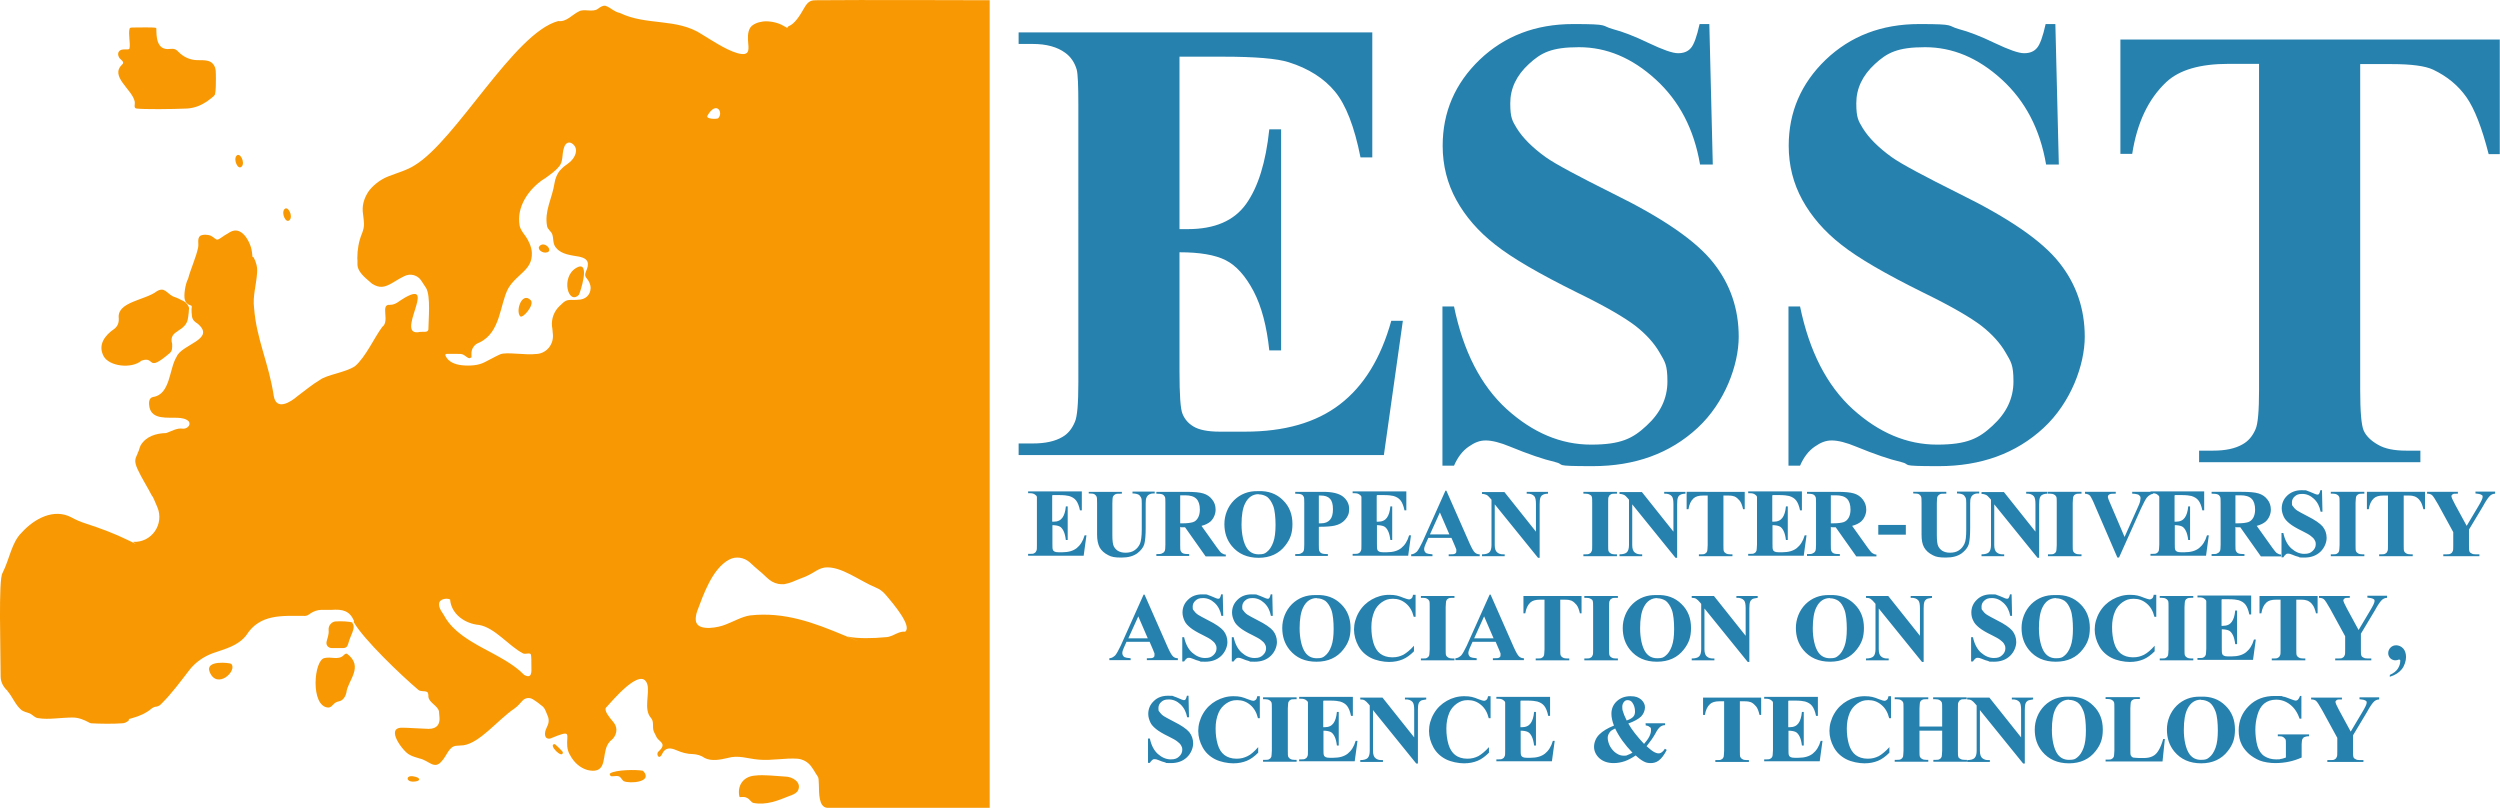
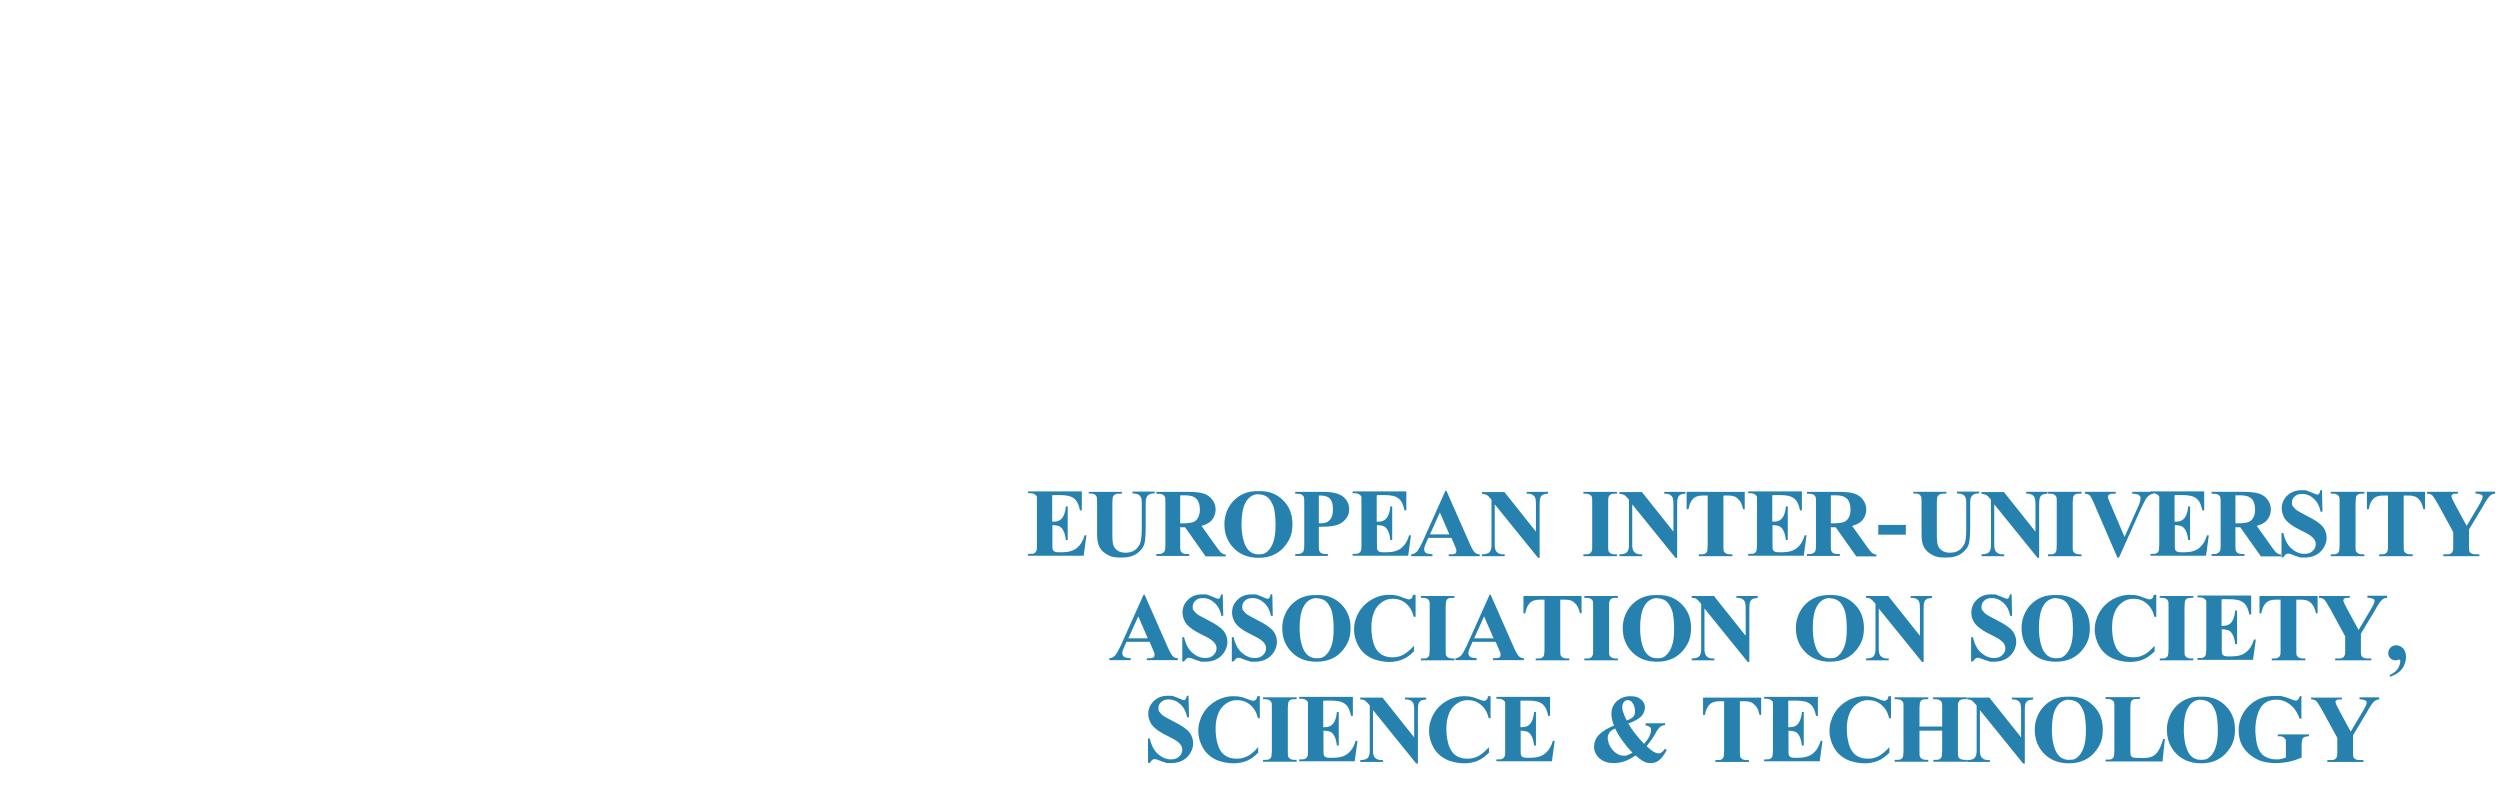
<svg xmlns="http://www.w3.org/2000/svg" xmlns:ns1="http://sodipodi.sourceforge.net/DTD/sodipodi-0.dtd" xmlns:ns2="http://www.inkscape.org/namespaces/inkscape" id="Layer_1" version="1.1" viewBox="0 0 1080.077 348.989" ns1:docname="esst.svg" width="1080.077" height="348.989" ns2:version="1.4 (e7c3feb1, 2024-10-09)">
  <ns1:namedview id="namedview3" pagecolor="#505050" bordercolor="#ffffff" borderopacity="1" ns2:showpageshadow="0" ns2:pageopacity="0" ns2:pagecheckerboard="1" ns2:deskcolor="#d1d1d1" ns2:zoom="0.93425926" ns2:cx="539.46482" ns2:cy="175.00496" ns2:window-width="1200" ns2:window-height="1186" ns2:window-x="523" ns2:window-y="116" ns2:window-maximized="0" ns2:current-layer="Layer_1" />
  <defs id="defs1">
    <style id="style1">
      .st0 {
        fill: #2681ae;
      }

      .st1 {
        fill: #f89802;
      }
    </style>
  </defs>
-   <path class="st1" d="m 310.277,51.089 c 2.4,-2.4 -0.7,-7.8 -4.6,-1.2 -1,1.7 4.2,1.6 4.6,1.2 z m -75.1,26.1 c -6.8,4.4 -12.1,12.2 -10.7,20.2 0.3,1.7 1.5,3.2 2.6,4.7 1.1,1.5 2.6,4.5 2.7,7.1 0.3,7.6 -6.3,8.9 -10.2,15.4 -3.7,6.9 -3.2,19.1 -12.5,23.4 v 0 c -2.1,0.7 -3.5,2.7 -3.4,4.9 0.1,2.2 0,1.3 -0.4,1.7 -0.7,0.7 -2.2,-0.9 -3,-1.3 -0.8,-0.5 -1.9,-0.4 -3.6,-0.4 h -3.7 c -0.7,0 -0.7,0.6 -0.3,1.2 1.1,2.2 3.9,3.4 6.8,3.7 1.8,0.2 3.7,0.2 5.4,0 1.7,-0.2 3.1,-0.6 4.5,-1.3 2.3,-1.1 4.6,-2.5 6.7,-3.4 2.9,-1.2 10.4,0.5 16.2,-0.2 4.1,-0.5 6.9,-4.2 6.6,-8.3 -0.3,-4.1 -0.3,-2.5 -0.4,-3.7 -0.3,-3.2 0.9,-6.4 3.2,-8.6 2.3,-2.2 1.5,-1.4 2.1,-1.9 1.6,-1.3 3.9,-0.6 6,-0.9 3,0 5.3,-1.9 5.4,-5 0,-1.6 -0.8,-3.2 -1.6,-4.1 -0.8,-0.9 -1,-1.6 -0.5,-2.9 1.6,-3.5 1.4,-5.7 -2.8,-6.6 -3.3,-0.6 -7.6,-0.9 -9.9,-3.7 -1.7,-1.7 -1.1,-4 -1.8,-6 -0.4,-1.2 -1.9,-2 -2.2,-3.4 -1.3,-6.6 2.2,-12.1 3.2,-18.7 0.3,-1.9 1.1,-4.1 2.5,-5.6 1.9,-2.1 2.5,-2 4.4,-3.7 2,-1.9 3.5,-5.1 1.3,-7.3 -1.7,-1.7 -3.5,-0.9 -4.1,1.3 -1,2.7 -0.2,6.2 -2.3,8.3 -1.3,1.7 -3.9,3.5 -5.8,4.9 l -0.3,0.2 v 0 z m 156,195.6 c 2.7,-2.4 -4.7,-11.4 -8.7,-16 -1.1,-1.3 -2.5,-2.3 -4,-2.9 -7.3,-3 -15.2,-9.5 -22.2,-8.7 -3.6,0.6 -4.6,2.7 -10.3,4.7 -3.2,1.2 -4,1.9 -7.2,2.5 -0.3,0 -0.6,0 -1,0 -2,0 -3.9,-0.7 -5.5,-2 -1.6,-1.3 -2.8,-2.7 -4.5,-4 -1.5,-1.2 -2.7,-2.4 -3.8,-3.4 -2.5,-2.2 -6.1,-2.8 -9,-1.2 -7.3,3.9 -11.1,15.2 -13.8,22.3 -0.5,1.4 -0.9,3.8 -0.3,5 1.5,3.5 9.4,2.1 12.7,0.7 3.2,-1.2 7,-3.4 10.4,-3.9 14.9,-1.7 27.8,3.2 40.7,8.6 12.9,5.4 1,0.4 1.5,0.5 4.2,1 11.2,0.8 16.4,0.3 1,0 1.9,-0.3 2.9,-0.7 1.8,-0.8 3.4,-1.8 5.4,-1.7 h 0.3 v -0.2 z m -196.8,-13.8 c -0.6,-0.5 -3.6,-0.6 -4.5,1.1 -0.9,2.5 1.6,4.8 2.6,6.9 7.2,11.6 24.7,15 34,24.6 3.3,1.8 3.2,-1.2 3.1,-3.7 0,-2 0,-4.3 -0.2,-5.1 -0.4,-1 -2.4,0 -3.4,-0.5 -6.2,-3.2 -12.1,-11.1 -19,-12.3 -5.9,-0.5 -11.9,-4.5 -12.5,-10.8 v 0 -0.2 z m -112.8,-124.6 c 0,1 -0.3,2.1 -0.3,2.7 -0.7,6.7 -8.7,5.1 -6.9,11.5 0,1.6 0.2,2.9 -1.1,4 -10.2,8.7 -6,1.1 -12.1,3.2 -4.4,3.7 -14,2.5 -16.4,-1.9 -2.6,-4.9 0.5,-9 4.6,-11.8 1.7,-1.3 2.1,-3.1 1.9,-5 -0.4,-6.7 11.4,-7.4 16.4,-11.2 3.4,-2.1 4.2,0.7 7.1,2.2 0.2,0 2.7,1 2.9,1.2 0.5,0.4 2.1,0.6 3.3,2.3 1.2,1.7 0.5,2.1 0.6,2.8 z m 71.4,133.9 c -1.9,-4.4 -4.9,-5.2 -9.9,-4.8 -1.6,0 -3,0 -4.4,0 -1.4,0 -3.2,0.6 -4.5,1.5 -1.3,0.9 -1.5,1 -2.4,1.1 -9.9,0 -19.5,-1 -25.4,8.4 -3.6,4.6 -9.3,5.9 -14.4,7.7 -4.1,1.5 -7.8,4.1 -10.4,7.6 -3.6,4.7 -7.5,9.9 -11.3,13.7 -1,1.1 -1.6,1.6 -2.7,1.8 -0.8,0 -1.6,0.4 -2.3,1 -2.3,1.9 -5.1,3.1 -8,3.9 -2.9,0.8 -1.1,0.4 -1.6,1 -0.9,0.8 -1.8,1.3 -3,1.3 -3.7,0.3 -9.6,0.2 -13.2,0 -0.4,0 -0.8,-0.2 -1.1,-0.4 -2.2,-1.2 -4.5,-2.1 -7,-2.1 -5,0 -10.5,1 -14.6,0.3 -1.6,0 -2.6,-1.5 -4,-2.1 -1.2,-0.5 -2.5,-0.6 -3.7,-1.6 -2.5,-2.2 -3.7,-5.6 -5.8,-8 0,-0.2 -0.3,-0.4 -0.4,-0.5 -1.6,-1.6 -2.6,-3.6 -2.6,-5.9 0,-11.3 -1,-41.9 0.8,-44.6 3.2,-6.4 3.9,-13.2 8.3,-17.5 5.6,-6.2 14,-10.5 21.4,-6.6 2,1.1 4.1,2 6.3,2.7 6.5,2.1 12.6,4.4 18.5,7.3 5.9,2.9 1.3,0.5 2,0.6 v 0 c 8,0.4 13.5,-7.7 10.4,-15 -3.1,-7.3 -1.6,-3.4 -2.5,-5.2 -1.5,-3 -4.3,-7.4 -6,-11.1 -1.7,-3.7 -1,-4.7 0,-6.9 v -0.2 c 0.7,-1.1 0.7,-2.2 1.3,-3.3 2.3,-3.9 6.7,-5.2 11,-5.3 2.2,-0.7 4.6,-2.3 7.2,-1.9 1.7,0.2 3.7,-1.5 2.6,-3.1 -1.2,-1.3 -3.2,-1.5 -4.9,-1.6 -4.3,-0.2 -10.9,0.9 -12.1,-4.5 -0.3,-1.6 -0.5,-4.1 1.6,-4.5 7.5,-1.1 6.9,-12.3 10.1,-17.3 2.1,-5.5 17.1,-7.5 9.2,-14.3 -2.5,-1.6 -2.5,-2.4 -2.7,-4.9 -0.2,-2.5 0.4,-2.5 -0.2,-3 0,0 -2.1,-0.4 -2.7,-2.4 -0.6,-2 0.2,-7 1.4,-9.2 1,-3.9 3.5,-9.4 4.3,-13.4 0.4,-1.7 -0.5,-3.9 0.9,-5.1 1.2,-0.7 3.4,-0.6 4.7,0 1.3,0.6 2,1.8 2.9,1.6 0.9,-0.2 2.4,-1.6 4.3,-2.6 2.8,-2 4.7,-1.5 6.5,0 1.8,1.5 3.7,5.1 4,8.2 0.3,3.1 0.2,1.5 0.7,2.1 v 0 c 1.1,2 1.7,4.3 1.5,6.6 -0.3,5.1 -2,10.3 -1.3,15.3 1,13.4 6.4,23.9 8.5,38 1.1,6.4 7.1,2.8 10.3,0 3.1,-2.3 6.6,-5.2 9.7,-7 2.9,-2.2 11.1,-3.2 15.1,-5.9 4.6,-3.9 8.4,-12.5 11.8,-17 3.4,-2.4 -1.1,-9.9 3.3,-9.5 2.6,0 3.9,-1.7 6.6,-3.2 14,-7.8 -5,17.4 6.4,14.9 1.4,-0.2 3.3,0.4 3.6,-1 0,-3.8 1.1,-14.5 -1,-18 -0.7,-0.9 -1.3,-2.1 -2.1,-3.2 -1.6,-2.4 -4.7,-3.2 -7.3,-1.9 -2.6,1.3 -3.5,2 -5.3,3 -3.3,1.9 -5.4,2.3 -8.6,0.3 0,0 -3.2,-2.7 -3.9,-3.5 -1.4,-1.5 -2,-2.6 -2.3,-3.7 -0.3,-1.1 0,-2.4 -0.2,-3.8 0,-3.7 0.6,-7.3 2,-10.7 1.4,-3.4 0.8,-5.2 0.5,-8.2 -0.6,-3.6 0.3,-6.6 1.9,-9.3 1.6,-2.7 5.3,-5.8 9,-7.2 3.8,-1.5 8.2,-2.7 11.4,-4.8 18,-10.9 43,-57.3 62,-62.3 3.6,0.5 6,-2.8 9,-4.2 2.1,-1.2 5.9,0.5 8,-1 1,-0.7 2.1,-1.6 3.4,-1.4 2.3,0.8 3.7,2.6 6.2,3.1 11.6,5.6 24.5,2.1 35.4,9.2 2.4,1.4 10.3,6.8 15.5,8.2 5.2,1.4 4.8,-1.5 4.6,-4 -0.2,-2.5 -0.4,-5.1 0.9,-7.1 1,-1.4 3.1,-2.3 5.4,-2.6 2.3,-0.3 6.1,0.2 8.8,1.8 2.7,1.6 1.4,0.6 2.4,0.2 2.6,-1 4.9,-4.7 6.7,-7.9 1.8,-3.2 3.2,-3.3 5.5,-3.3 16.1,-0.2 73.6,0 74.6,0 V 348.989 h -70.3 c -3.6,-0.4 -3.4,-6.3 -3.5,-10.1 -0.1,-3.8 -0.4,-3.1 -1.2,-4.5 -0.8,-1.4 -1.4,-2.3 -2.2,-3.4 -1.4,-1.8 -3.5,-3 -5.8,-3.2 -5.1,-0.4 -11.5,0.9 -16.7,0.4 -5,-0.4 -8.7,-2.1 -13.6,-0.7 -3,0.7 -6.8,1.5 -9.8,0 -1.5,-1.1 -3.3,-1.6 -5.1,-1.7 -2.5,0 -4.9,-0.7 -7.2,-1.7 -2.3,-1 -4.7,-1.4 -6.1,1.6 -1.4,3 -2.8,0 -1.6,-1 3.8,-3.4 0.5,-4.1 -0.7,-6 -0.4,-1 -1.1,-2 -1.4,-2.9 -0.6,-1.8 0.3,-4.1 -1.2,-5.7 -3.2,-3.6 -0.4,-10.6 -1.5,-14.4 -2.5,-8.3 -15.5,7.5 -18,10.2 -0.5,1.5 1.5,3.9 3.5,6.3 2,2.5 1.2,5.9 -1.3,7.8 -0.2,0 -0.3,0.3 -0.5,0.5 -3.3,3.6 -1.2,10.6 -5.3,12.2 -1.3,0.5 -2.8,0.3 -4.2,0 -3.3,-0.9 -6,-3.4 -7.6,-6.5 l -0.3,-0.5 c -0.5,-1 -0.8,-2.1 -0.9,-3.2 -0.5,-5.4 2.5,-7.5 -7.4,-3.4 -2.7,0.4 -2.6,-2.6 -1.5,-4.7 0,-0.2 0.2,-0.4 0.2,-0.5 0.8,-1.5 0.9,-3.2 0.2,-4.7 -0.7,-1.5 -0.9,-2.7 -1.9,-3.8 -1.3,-1.1 -3,-2.4 -4.5,-3.3 -1.5,-0.9 -3.3,-0.6 -4.4,0.6 -1.1,1.2 -2.4,2.7 -3.5,3.4 -7,4.7 -14.9,14.9 -22.1,15.9 -0.9,0 -2.1,0.2 -2.8,0.2 -3.4,0 -4.4,4.5 -6.5,6.6 -3.2,4 -5.6,-0.3 -9.6,-1.1 -1.4,-0.5 -3,-0.8 -4.3,-1.6 -2.6,-1.1 -10.9,-11.9 -3.1,-11.7 2.4,0 7.5,0.4 11.3,0.5 3.8,0 4.9,-2.2 4.7,-4.9 -0.2,-2.7 -0.2,-1.8 -0.2,-2.5 -0.3,-2.5 -4.4,-3.9 -4.6,-6.5 0,-0.7 0,-1.9 -0.7,-2.1 -1.1,-0.5 -2.8,0 -3.7,-0.9 -7.1,-6 -23.6,-21.7 -27.9,-29.3 m -0.4,0.7 c 1,1.3 0,3.6 -0.7,5.2 -0.5,1.2 -1,2.5 -1.3,3.7 -0.3,1.2 -1.1,1.7 -2.1,1.7 -1,0 -2.2,0 -3.1,0 h -1.8 c -1.5,0 -2.6,-1.2 -2.3,-2.7 0.3,-1.5 1.1,-3 0.9,-5.1 -0.2,-2.1 1.5,-3.6 2.9,-3.7 2.3,-0.2 6.5,0 7.4,0.5 v 0 0.3 z M 67.477,11.989 c 0.3,0.8 -0.7,8.2 3.9,9.1 1.6,0.4 3.4,-0.5 4.8,0.5 0.3,0.2 0.6,0.5 0.9,0.8 2.2,2.3 5.2,3.6 8.3,3.6 3.1,0 5.3,0 6.7,1.7 1.5,1.8 1.1,4 1.2,6.2 0,2 0,5.4 -0.4,6.9 -0.2,0.7 -2.2,2.1 -3.3,2.9 -0.3,0.2 -0.5,0.4 -0.8,0.5 -2.4,1.6 -5.1,2.5 -7.9,2.7 -6.6,0.3 -18.8,0.4 -21.9,0 -1.4,-0.2 -0.5,-1.8 -0.8,-3.1 -1.1,-5.2 -10.9,-10.8 -5.4,-15.9 1.4,-1.2 -0.9,-2.1 -1.4,-3.2 -0.5,-1.2 -0.3,-1.2 -0.3,-1.7 0.2,-1 1,-1.5 2,-1.6 1.5,-0.2 2.8,0.3 2.9,-0.6 0.4,-2.3 -0.6,-6 0,-8.4 0.2,-0.5 0.7,-0.5 1.8,-0.5 2,0 9,-0.2 9.7,0.2 v 0 z m 57.7,83 c -1.6,1.9 -3.8,-2.9 -2.3,-4.6 1.5,-1.7 3.8,2.9 2.3,4.6 z m -20.7,-23.1 c -1.6,1.9 -3.8,-2.9 -2.3,-4.6 1.5,-1.7 3.8,2.9 2.3,4.6 z m 42,231.1 c -2.6,0.4 -2.8,2.7 -4.7,2.7 -7.8,-0.5 -6.2,-20.8 -1.5,-21.4 2.6,-0.7 5.9,1 8.1,-1.1 0.5,-0.5 1,-1 1.6,-0.7 7.4,5.6 0.2,11.6 -0.3,16.6 0,0 -0.6,3.5 -3.3,3.9 v 0 z m 173,41.3 c -1.1,-4.7 1.5,-8.8 6.6,-9.2 3.9,-0.5 9.1,0.2 13,0.4 3.2,0 7.4,2.4 5.7,6 -0.8,1.4 -2.6,2 -4,2.5 -4.5,1.8 -9.7,4 -15.3,2.9 -1,-0.3 -1.5,-1.5 -2.6,-2.1 -1,-0.6 -1.9,-0.5 -3.2,-0.4 l -0.2,-0.2 v 0 z m -41.5,-11.1 c 4.2,4.7 -5.8,5.5 -8.5,4.3 -0.5,-0.3 -0.9,-1.1 -1.4,-1.6 -0.9,-1.1 -3,-0.4 -3.9,-0.5 -0.7,-0.2 -1,-1 -0.5,-1.3 2.3,-1.5 11.1,-1.7 14.1,-1.1 v 0 0.2 z m -178.1,-46.4 c 2.9,2.9 -6.1,11.4 -9.3,3.5 -2.1,-5.3 8.8,-3.9 9.3,-3.5 z m 139.8,34.7 c 0.2,0 3.5,3.2 3.5,3.5 0,3.3 -6.7,-3.5 -3.5,-3.5 z m -61.2,13.9 c 3.8,0.6 3.2,2.3 0,2.3 -3.2,0 -3.1,-2.8 0,-2.3 z m 71.6,-208 c -4.6,4.6 -7.9,-7.6 -1.2,-11.6 6.7,-4 1.6,11.1 1.2,11.6 z m -20.8,2.3 c 1.9,1.9 -3.6,8.3 -4.6,6.9 -2,-2.5 0.9,-10.7 4.6,-6.9 z m 7.2,-20.7 c -2.1,0.7 -4.4,-1.3 -3.5,-2.5 2,-2.7 6.1,1.6 3.5,2.5 z" id="path1" />
-   <path class="st0" d="m 509.577,24.789 v 74.2 h 3.6 c 11.6,0 20,-3.6 25.2,-10.9 5.2,-7.3 8.5,-18 10,-32.2 h 5.1 v 95.5 h -5.1 c -1.1,-10.4 -3.3,-18.9 -6.8,-25.6 -3.5,-6.6 -7.5,-11.1 -12.1,-13.4 -4.6,-2.3 -11.2,-3.4 -19.9,-3.4 v 51.4 c 0,10.1 0.4,16.2 1.3,18.4 0.9,2.2 2.4,4.1 4.8,5.5 2.3,1.4 6.1,2.2 11.3,2.2 h 10.9 c 17.1,0 30.7,-3.9 41,-11.8 10.3,-7.9 17.7,-19.9 22.2,-36.1 h 5 l -8.2,58 h -157.8 v -5 h 6.1 c 5.3,0 9.6,-0.9 12.8,-2.8 2.3,-1.3 4.1,-3.4 5.4,-6.5 1,-2.2 1.5,-7.8 1.5,-17 V 45.289 c 0,-8.3 -0.2,-13.3 -0.7,-15.2 -0.9,-3.1 -2.6,-5.6 -5,-7.3 -3.4,-2.5 -8.1,-3.8 -14,-3.8 h -6.1 v -5 h 152.8 v 54 h -5.1 c -2.6,-13.2 -6.3,-22.7 -11,-28.4 -4.7,-5.7 -11.4,-10 -20,-12.7 -5,-1.6 -14.5,-2.4 -28.3,-2.4 h -18.9 v 0.2 z m 228.9,-14.6 1.5,60.9 h -5.5 c -2.6,-15.3 -9,-27.5 -19.2,-36.8 -10.2,-9.3 -21.2,-13.9 -33.1,-13.9 -11.9,0 -16.4,2.4 -21.7,7.3 -5.3,4.9 -8,10.5 -8,16.9 0,6.4 0.9,7.6 2.8,10.8 2.6,4.2 6.8,8.4 12.5,12.5 4.2,3 14,8.2 29.2,15.8 21.4,10.5 35.8,20.4 43.2,29.8 7.4,9.3 11,20 11,32 0,12 -5.9,28.4 -17.8,39.4 -11.9,11 -27,16.5 -45.3,16.5 -18.3,0 -11.2,-0.6 -16.3,-1.8 -5.1,-1.2 -11.5,-3.4 -19.3,-6.6 -4.3,-1.8 -7.9,-2.7 -10.6,-2.7 -2.7,0 -4.8,0.9 -7.4,2.7 -2.6,1.8 -4.7,4.5 -6.3,8.2 h -5 v -68.8 h 5 c 4,19.4 11.6,34.2 22.8,44.4 11.3,10.2 23.4,15.3 36.4,15.3 13,0 18.1,-2.7 24,-8.2 6,-5.5 9,-11.8 9,-19.1 0,-7.3 -1.1,-8.5 -3.4,-12.5 -2.3,-4 -5.8,-7.9 -10.4,-11.5 -4.7,-3.6 -12.9,-8.4 -24.8,-14.2 -16.6,-8.2 -28.5,-15.1 -35.8,-20.9 -7.3,-5.7 -12.9,-12.2 -16.8,-19.3 -3.9,-7.1 -5.9,-14.9 -5.9,-23.4 0,-14.5 5.3,-26.9 16,-37.2 10.7,-10.2 24.1,-15.4 40.4,-15.4 16.3,0 11.7,0.7 17.2,2.2 4.2,1.1 9.4,3.1 15.4,6 6.1,2.9 10.3,4.4 12.7,4.4 2.4,0 4.2,-0.7 5.5,-2.2 1.3,-1.4 2.6,-4.9 3.8,-10.4 h 4.2 z m 149.5,0 1.5,60.9 h -5.5 c -2.6,-15.3 -9,-27.5 -19.2,-36.8 -10.2,-9.3 -21.2,-13.9 -33.1,-13.9 -11.9,0 -16.4,2.4 -21.7,7.3 -5.3,4.9 -8,10.5 -8,16.9 0,6.4 0.9,7.6 2.8,10.8 2.6,4.2 6.8,8.4 12.5,12.5 4.2,3 14,8.2 29.2,15.8 21.4,10.5 35.8,20.4 43.2,29.8 7.4,9.3 11,20 11,32 0,12 -5.9,28.4 -17.8,39.4 -11.9,11 -27,16.5 -45.3,16.5 -18.3,0 -11.2,-0.6 -16.3,-1.8 -5.1,-1.2 -11.5,-3.4 -19.3,-6.6 -4.3,-1.8 -7.9,-2.7 -10.6,-2.7 -2.7,0 -4.8,0.9 -7.4,2.7 -2.6,1.8 -4.7,4.5 -6.3,8.2 h -5 v -68.8 h 5 c 4,19.4 11.6,34.2 22.8,44.4 11.3,10.2 23.4,15.3 36.4,15.3 13,0 18.1,-2.7 24,-8.2 6,-5.5 9,-11.8 9,-19.1 0,-7.3 -1.1,-8.5 -3.4,-12.5 -2.3,-4 -5.8,-7.9 -10.4,-11.5 -4.7,-3.6 -12.9,-8.4 -24.8,-14.2 -16.6,-8.2 -28.5,-15.1 -35.8,-20.9 -7.3,-5.7 -12.9,-12.2 -16.8,-19.3 -3.9,-7.1 -5.9,-14.9 -5.9,-23.4 0,-14.5 5.3,-26.9 16,-37.2 10.7,-10.2 24.1,-15.4 40.4,-15.4 16.3,0 11.7,0.7 17.2,2.2 4.2,1.1 9.4,3.1 15.4,6 6.1,2.9 10.3,4.4 12.7,4.4 2.4,0 4.2,-0.7 5.5,-2.2 1.3,-1.4 2.6,-4.9 3.8,-10.4 h 4.2 z m 192,7 v 49.4 h -4.8 c -2.9,-11.4 -6.1,-19.6 -9.6,-24.6 -3.5,-5 -8.3,-9 -14.4,-11.9 -3.4,-1.6 -9.4,-2.4 -17.9,-2.4 h -13.6 V 168.489 c 0,9.3 0.5,15.2 1.5,17.5 1,2.3 3.1,4.4 6.1,6.1 3,1.8 7.1,2.6 12.3,2.6 h 6.1 v 5 h -95.6 v -5 h 6.1 c 5.3,0 9.6,-0.9 12.8,-2.8 2.3,-1.3 4.2,-3.4 5.5,-6.5 1,-2.2 1.5,-7.8 1.5,-17 V 27.589 h -13.2 c -12.3,0 -21.2,2.6 -26.8,7.8 -7.8,7.3 -12.7,17.6 -14.8,31.1 h -5.1 v -49.4 H 1080.077 v 0 z" id="path2" />
  <path class="st0" d="m 454.577,214.089 v 11.3 h 0.6 c 1.8,0 3,-0.6 3.8,-1.7 0.8,-1.1 1.3,-2.7 1.5,-4.9 h 0.8 v 14.5 h -0.8 c -0.2,-1.6 -0.5,-2.9 -1,-3.9 -0.5,-1 -1.1,-1.7 -1.8,-2 -0.7,-0.3 -1.7,-0.5 -3,-0.5 v 7.8 c 0,1.5 0,2.5 0.2,2.8 0,0.3 0.4,0.6 0.7,0.8 0.4,0.2 0.9,0.3 1.7,0.3 h 1.7 c 2.6,0 4.7,-0.6 6.2,-1.8 1.5,-1.2 2.7,-3 3.4,-5.5 h 0.8 l -1.2,8.8 h -24 v -0.8 h 0.9 c 0.8,0 1.5,0 1.9,-0.4 0.4,-0.2 0.6,-0.5 0.8,-1 0.2,-0.3 0.2,-1.2 0.2,-2.6 v -18.2 c 0,-1.3 0,-2 0,-2.3 0,-0.5 -0.4,-0.8 -0.8,-1.1 -0.5,-0.4 -1.2,-0.6 -2.1,-0.6 h -0.9 v -0.8 h 23.2 v 8.2 h -0.8 c -0.4,-2 -1,-3.4 -1.7,-4.3 -0.7,-0.9 -1.7,-1.5 -3,-1.9 -0.8,-0.2 -2.2,-0.4 -4.3,-0.4 h -2.9 v 0.2 z m 15.8,-1.6 h 14.3 v 0.8 h -0.7 c -1.1,0 -1.8,0 -2.2,0.3 -0.4,0.2 -0.7,0.5 -0.9,0.9 -0.2,0.4 -0.3,1.4 -0.3,3 v 13.6 c 0,2.5 0.2,4.1 0.6,4.9 0.4,0.8 1,1.5 1.8,2 0.9,0.5 1.9,0.8 3.3,0.8 1.4,0 2.8,-0.3 3.8,-1 1.1,-0.7 1.8,-1.6 2.4,-2.8 0.5,-1.2 0.8,-3.3 0.8,-6.2 v -11.3 c 0,-1.2 0,-2.1 -0.4,-2.7 -0.3,-0.5 -0.6,-0.9 -1,-1.1 -0.6,-0.3 -1.5,-0.5 -2.6,-0.5 v -0.8 h 9.6 v 0.8 h -0.6 c -0.8,0 -1.4,0.2 -1.9,0.5 -0.5,0.3 -0.9,0.8 -1.1,1.4 -0.2,0.4 -0.3,1.2 -0.3,2.4 v 10.5 c 0,3.3 -0.2,5.6 -0.6,7.1 -0.4,1.4 -1.5,2.8 -3.1,4 -1.7,1.2 -3.9,1.8 -6.8,1.8 -2.9,0 -4.3,-0.3 -5.6,-1 -1.8,-0.9 -3,-2 -3.8,-3.4 -0.7,-1.4 -1.1,-3.2 -1.1,-5.5 v -13.6 c 0,-1.6 0,-2.6 -0.3,-3 -0.3,-0.4 -0.5,-0.7 -0.9,-0.9 -0.4,-0.2 -1.2,-0.3 -2.4,-0.3 v -0.8 0 z m 39.5,15.1 v 7.8 c 0,1.5 0,2.4 0.3,2.8 0.2,0.4 0.5,0.7 1,0.9 0.5,0.2 1.3,0.3 2.6,0.3 v 0.8 h -14.2 v -0.8 c 1.3,0 2.1,0 2.6,-0.4 0.5,-0.2 0.8,-0.5 1,-0.9 0.2,-0.4 0.3,-1.3 0.3,-2.8 v -18 c 0,-1.5 0,-2.4 -0.3,-2.8 -0.3,-0.4 -0.5,-0.7 -1,-0.9 -0.5,-0.2 -1.3,-0.3 -2.6,-0.3 v -0.8 h 12.9 c 3.4,0 5.8,0.2 7.4,0.7 1.6,0.5 2.8,1.3 3.8,2.6 1,1.2 1.5,2.7 1.5,4.4 0,1.7 -0.7,3.7 -2.2,5.1 -0.9,0.8 -2.3,1.5 -3.9,1.9 l 6.7,9.4 c 0.9,1.2 1.5,2 1.9,2.3 0.6,0.4 1.2,0.7 1.9,0.7 v 0.8 h -8.7 l -8.9,-12.6 h -1.8 z m 0,-13.6 v 12.1 h 1.2 c 1.9,0 3.3,-0.2 4.3,-0.5 1,-0.3 1.7,-1 2.2,-1.9 0.5,-0.9 0.8,-2.1 0.8,-3.5 0,-2.1 -0.5,-3.7 -1.5,-4.7 -1,-1 -2.6,-1.5 -4.8,-1.5 z m 33.6,-1.8 c 4.4,-0.2 8,1.1 10.8,3.9 2.8,2.7 4.1,6.2 4.1,10.3 0,4.1 -1,6.6 -3.1,9.3 -2.7,3.5 -6.6,5.3 -11.5,5.3 -4.9,0 -8.8,-1.7 -11.6,-5.1 -2.2,-2.7 -3.2,-5.8 -3.2,-9.5 0,-3.7 1.4,-7.5 4.2,-10.3 2.8,-2.7 6.2,-4 10.3,-3.9 z m 0.3,1.3 c -2.5,0 -4.5,1.3 -5.8,3.9 -1.1,2.1 -1.6,5.2 -1.6,9.2 0,4 0.8,8.2 2.5,10.5 1.2,1.6 2.8,2.4 4.9,2.4 2.1,0 2.6,-0.3 3.5,-1 1.2,-0.9 2.1,-2.3 2.8,-4.2 0.7,-1.9 1,-4.4 1,-7.5 0,-3.1 -0.3,-6.4 -1,-8.2 -0.7,-1.8 -1.6,-3.1 -2.6,-3.9 -1.1,-0.7 -2.3,-1.1 -3.6,-1.1 h -0.1 z m 26,14.2 v 7.7 c 0,1.5 0,2.4 0.3,2.8 0.2,0.4 0.5,0.7 1,0.9 0.5,0.2 1.3,0.3 2.6,0.3 v 0.8 h -14.1 v -0.8 c 1.3,0 2.2,0 2.6,-0.4 0.5,-0.2 0.8,-0.5 1,-0.9 0.2,-0.4 0.3,-1.3 0.3,-2.8 v -18 c 0,-1.5 0,-2.4 -0.3,-2.8 -0.2,-0.4 -0.5,-0.7 -1,-0.9 -0.5,-0.2 -1.3,-0.3 -2.6,-0.3 v -0.8 h 12.1 c 4,0 6.8,0.7 8.6,2.1 1.7,1.4 2.6,3.2 2.6,5.3 0,2.1 -0.6,3.3 -1.7,4.6 -1.1,1.3 -2.7,2.2 -4.6,2.6 -1.3,0.3 -3.6,0.5 -6.7,0.5 v 0 z m 0,-13.6 v 12 h 1 c 1.7,0 2.9,-0.5 3.8,-1.5 0.9,-1 1.3,-2.5 1.3,-4.6 0,-2.1 -0.4,-3.6 -1.3,-4.5 -0.9,-1 -2.2,-1.4 -4,-1.4 z m 25,0 v 11.3 h 0.6 c 1.8,0 3,-0.6 3.8,-1.7 0.8,-1.1 1.3,-2.7 1.5,-4.9 h 0.8 v 14.5 h -0.8 c -0.2,-1.6 -0.5,-2.9 -1,-3.9 -0.5,-1 -1.1,-1.7 -1.8,-2 -0.7,-0.3 -1.7,-0.5 -3,-0.5 v 7.8 c 0,1.5 0,2.5 0.2,2.8 0,0.3 0.4,0.6 0.7,0.8 0.4,0.2 0.9,0.3 1.7,0.3 h 1.7 c 2.6,0 4.7,-0.6 6.2,-1.8 1.5,-1.2 2.7,-3 3.4,-5.5 h 0.8 l -1.2,8.8 h -24 v -0.8 h 0.9 c 0.8,0 1.4,0 1.9,-0.4 0.4,-0.2 0.6,-0.5 0.8,-1 0.2,-0.3 0.2,-1.2 0.2,-2.6 v -18.2 c 0,-1.3 0,-2 0,-2.3 0,-0.5 -0.4,-0.8 -0.8,-1.1 -0.5,-0.4 -1.2,-0.6 -2.1,-0.6 h -0.9 v -0.8 h 23.2 v 8.2 h -0.8 c -0.4,-2 -1,-3.4 -1.7,-4.3 -0.7,-0.9 -1.7,-1.5 -3,-1.9 -0.8,-0.2 -2.2,-0.4 -4.3,-0.4 h -2.9 v 0.2 z m 32.1,18.3 h -9.8 l -1.2,2.7 c -0.4,0.9 -0.6,1.6 -0.6,2.2 0,0.6 0.3,1.3 0.9,1.7 0.4,0.2 1.3,0.4 2.7,0.5 v 0.8 h -9.2 v -0.8 c 1,0 1.8,-0.6 2.5,-1.2 0.6,-0.7 1.4,-2.1 2.4,-4.2 l 9.9,-22.1 h 0.4 l 10,22.7 c 1,2.2 1.7,3.5 2.4,4.1 0.5,0.4 1.1,0.7 2,0.7 v 0.8 h -13.4 v -0.8 h 0.6 c 1.1,0 1.8,0 2.3,-0.4 0.3,-0.2 0.4,-0.5 0.4,-0.9 0,-0.4 0,-0.5 0,-0.8 0,0 -0.2,-0.6 -0.6,-1.5 l -1.5,-3.5 h -0.1 z m -0.7,-1.5 -4.1,-9.5 -4.3,9.5 z m 23.7,-18.4 13.7,17.2 v -11.9 c 0,-1.7 -0.2,-2.8 -0.7,-3.4 -0.7,-0.8 -1.8,-1.2 -3.3,-1.1 v -0.8 h 9.2 v 0.8 c -1.2,0 -2,0.3 -2.4,0.6 -0.4,0.2 -0.7,0.6 -0.9,1.2 -0.2,0.5 -0.3,1.5 -0.3,2.8 v 23.1 h -0.7 l -18.7,-23.1 v 17.6 c 0,1.6 0.4,2.7 1.1,3.2 0.7,0.6 1.6,0.8 2.5,0.8 h 0.7 v 0.8 h -9.8 v -0.8 c 1.5,0 2.6,-0.3 3.2,-0.9 0.6,-0.6 0.9,-1.7 0.9,-3.1 v -19.6 l -0.6,-0.7 c -0.6,-0.7 -1.1,-1.2 -1.6,-1.4 -0.4,-0.2 -1.1,-0.4 -1.9,-0.4 v -0.8 h 9.8 -0.2 z m 48.7,27 v 0.8 h -14.5 v -0.8 h 0.9 c 0.8,0 1.4,0 1.9,-0.4 0.4,-0.2 0.6,-0.5 0.8,-1 0.2,-0.3 0.2,-1.2 0.2,-2.6 v -18.2 c 0,-1.4 0,-2.3 -0.2,-2.7 0,-0.4 -0.5,-0.7 -0.9,-0.9 -0.5,-0.3 -1.1,-0.4 -1.8,-0.4 h -0.9 v -0.8 h 14.5 v 0.8 h -0.9 c -0.8,0 -1.4,0 -1.9,0.4 -0.4,0.2 -0.6,0.5 -0.8,1 -0.2,0.3 -0.2,1.2 -0.2,2.6 v 18.2 c 0,1.4 0,2.3 0.2,2.7 0.2,0.4 0.5,0.7 0.9,0.9 0.5,0.3 1.1,0.4 1.8,0.4 z m 10.7,-27 13.7,17.2 v -11.9 c 0,-1.7 -0.2,-2.8 -0.7,-3.4 -0.7,-0.8 -1.8,-1.2 -3.3,-1.1 v -0.8 h 9.2 v 0.8 c -1.2,0 -2,0.3 -2.4,0.6 -0.4,0.2 -0.7,0.6 -0.9,1.2 -0.2,0.5 -0.3,1.5 -0.3,2.8 v 23.1 h -0.7 l -18.7,-23.1 v 17.6 c 0,1.6 0.4,2.7 1.1,3.2 0.7,0.6 1.6,0.8 2.5,0.8 h 0.7 v 0.8 h -9.8 v -0.8 c 1.5,0 2.6,-0.3 3.2,-0.9 0.6,-0.6 0.9,-1.7 0.9,-3.1 v -19.6 l -0.6,-0.7 c -0.6,-0.7 -1.1,-1.2 -1.6,-1.4 -0.4,-0.2 -1.1,-0.4 -1.9,-0.4 v -0.8 h 9.8 -0.2 z m 44.5,0 v 7.5 h -0.7 c -0.4,-1.7 -0.9,-3 -1.5,-3.7 -0.6,-0.7 -1.3,-1.4 -2.2,-1.8 -0.5,-0.2 -1.4,-0.4 -2.7,-0.4 h -2.1 v 21.4 c 0,1.4 0,2.3 0.2,2.7 0.2,0.4 0.5,0.7 0.9,0.9 0.5,0.3 1.1,0.4 1.9,0.4 h 0.9 v 0.8 h -14.5 v -0.8 h 0.9 c 0.8,0 1.5,0 1.9,-0.4 0.4,-0.2 0.6,-0.5 0.8,-1 0,-0.3 0.2,-1.2 0.2,-2.6 v -21.4 h -2 c -1.9,0 -3.2,0.4 -4.1,1.2 -1.2,1.1 -1.9,2.7 -2.2,4.7 h -0.8 v -7.5 z m 11.9,1.6 v 11.3 h 0.6 c 1.8,0 3,-0.6 3.8,-1.7 0.8,-1.1 1.3,-2.7 1.5,-4.9 h 0.8 v 14.5 h -0.8 c -0.2,-1.6 -0.5,-2.9 -1,-3.9 -0.5,-1 -1.1,-1.7 -1.8,-2 -0.7,-0.3 -1.7,-0.5 -3,-0.5 v 7.8 c 0,1.5 0,2.5 0.2,2.8 0,0.3 0.4,0.6 0.7,0.8 0.4,0.2 0.9,0.3 1.7,0.3 h 1.7 c 2.6,0 4.7,-0.6 6.2,-1.8 1.5,-1.2 2.7,-3 3.4,-5.5 h 0.8 l -1.2,8.8 h -24 v -0.8 h 0.9 c 0.8,0 1.5,0 1.9,-0.4 0.4,-0.2 0.6,-0.5 0.8,-1 0,-0.3 0.2,-1.2 0.2,-2.6 v -18.2 c 0,-1.3 0,-2 0,-2.3 0,-0.5 -0.4,-0.8 -0.8,-1.1 -0.5,-0.4 -1.2,-0.6 -2.1,-0.6 h -0.9 v -0.8 h 23.2 v 8.2 h -0.8 c -0.4,-2 -1,-3.4 -1.7,-4.3 -0.7,-0.9 -1.7,-1.5 -3,-1.9 -0.8,-0.2 -2.2,-0.4 -4.3,-0.4 h -2.9 v 0.2 z m 25.3,13.5 v 7.8 c 0,1.5 0,2.4 0.3,2.8 0.2,0.4 0.5,0.7 1,0.9 0.5,0.2 1.3,0.3 2.6,0.3 v 0.8 h -14.2 v -0.8 c 1.3,0 2.2,0 2.6,-0.4 0.5,-0.2 0.8,-0.5 1,-0.9 0.2,-0.4 0.3,-1.3 0.3,-2.8 v -18 c 0,-1.5 0,-2.4 -0.3,-2.8 -0.2,-0.4 -0.5,-0.7 -1,-0.9 -0.5,-0.2 -1.3,-0.3 -2.6,-0.3 v -0.8 h 12.9 c 3.4,0 5.8,0.2 7.4,0.7 1.6,0.5 2.8,1.3 3.8,2.6 1,1.3 1.5,2.7 1.5,4.4 0,1.7 -0.7,3.7 -2.2,5.1 -0.9,0.8 -2.3,1.5 -3.9,1.9 l 6.7,9.4 c 0.9,1.2 1.5,2 1.9,2.3 0.6,0.4 1.2,0.7 1.9,0.7 v 0.8 h -8.7 l -8.9,-12.6 h -1.8 z m 0,-13.6 v 12.1 h 1.2 c 1.9,0 3.3,-0.2 4.3,-0.5 0.9,-0.3 1.7,-1 2.2,-1.9 0.5,-0.9 0.8,-2.1 0.8,-3.5 0,-2.1 -0.5,-3.7 -1.5,-4.7 -1,-1 -2.6,-1.5 -4.8,-1.5 z m 32.4,17 h -11.9 v -4.2 h 11.9 z m 3.2,-18.5 h 14.3 v 0.8 h -0.7 c -1.1,0 -1.8,0 -2.2,0.3 -0.4,0.3 -0.7,0.5 -0.9,0.9 -0.2,0.4 -0.3,1.4 -0.3,3 v 13.6 c 0,2.5 0.2,4.1 0.6,4.9 0.4,0.8 1,1.5 1.8,2 0.9,0.5 1.9,0.8 3.3,0.8 1.4,0 2.8,-0.3 3.8,-1 1.1,-0.7 1.8,-1.6 2.4,-2.8 0.6,-1.2 0.8,-3.3 0.8,-6.2 v -11.3 c 0,-1.2 0,-2.1 -0.4,-2.7 -0.3,-0.5 -0.6,-0.9 -1,-1.1 -0.6,-0.3 -1.5,-0.5 -2.6,-0.5 v -0.8 h 9.6 v 0.8 h -0.6 c -0.8,0 -1.4,0.2 -1.9,0.5 -0.5,0.3 -0.9,0.8 -1.1,1.4 -0.2,0.4 -0.3,1.2 -0.3,2.4 v 10.5 c 0,3.3 -0.2,5.6 -0.6,7.1 -0.4,1.4 -1.5,2.8 -3.1,4 -1.7,1.2 -3.9,1.8 -6.8,1.8 -2.9,0 -4.3,-0.3 -5.6,-1 -1.8,-0.9 -3,-2 -3.8,-3.4 -0.8,-1.4 -1.1,-3.2 -1.1,-5.5 v -13.6 c 0,-1.6 0,-2.6 -0.3,-3 -0.2,-0.4 -0.5,-0.7 -0.9,-0.9 -0.4,-0.2 -1.2,-0.3 -2.4,-0.3 v -0.8 0 z m 39.1,0 13.7,17.2 v -11.9 c 0,-1.7 -0.2,-2.8 -0.7,-3.4 -0.7,-0.8 -1.8,-1.2 -3.3,-1.1 v -0.8 h 9.2 v 0.8 c -1.2,0 -2,0.3 -2.4,0.6 -0.4,0.2 -0.7,0.6 -0.9,1.2 -0.2,0.5 -0.3,1.5 -0.3,2.8 v 23.1 h -0.7 l -18.7,-23.1 v 17.6 c 0,1.6 0.4,2.7 1.1,3.2 0.7,0.6 1.6,0.8 2.5,0.8 h 0.7 v 0.8 h -9.8 v -0.8 c 1.5,0 2.6,-0.3 3.2,-0.9 0.6,-0.6 0.9,-1.7 0.9,-3.1 v -19.6 l -0.6,-0.7 c -0.6,-0.7 -1.1,-1.2 -1.6,-1.4 -0.4,-0.2 -1.1,-0.4 -1.9,-0.4 v -0.8 h 9.8 -0.2 z m 33.6,27 v 0.8 h -14.5 v -0.8 h 0.9 c 0.8,0 1.5,0 1.9,-0.4 0.4,-0.2 0.6,-0.5 0.8,-1 0,-0.3 0.2,-1.2 0.2,-2.6 v -18.2 c 0,-1.4 0,-2.3 -0.2,-2.7 -0.2,-0.4 -0.5,-0.7 -0.9,-0.9 -0.5,-0.3 -1.1,-0.4 -1.8,-0.4 h -0.9 v -0.8 h 14.5 v 0.8 h -0.9 c -0.8,0 -1.4,0 -1.9,0.4 -0.4,0.2 -0.6,0.5 -0.8,1 0,0.3 -0.2,1.2 -0.2,2.6 v 18.2 c 0,1.4 0,2.3 0.2,2.7 0.2,0.4 0.5,0.7 0.9,0.9 0.5,0.3 1.1,0.4 1.8,0.4 z m 31,-27 v 0.8 c -1,0.2 -1.9,0.7 -2.7,1.6 -0.6,0.7 -1.4,2.3 -2.6,4.8 l -9.5,21.2 h -0.7 l -9.5,-22 c -1.1,-2.7 -1.9,-4.2 -2.3,-4.7 -0.4,-0.5 -1.1,-0.8 -2.2,-0.9 v -0.8 h 13.3 v 0.8 h -0.4 c -1.2,0 -2,0 -2.5,0.4 -0.3,0.2 -0.5,0.5 -0.5,0.9 0,0.4 0,0.5 0.2,0.9 0,0.3 0.5,1.2 1.1,2.7 l 5.9,13.8 5.5,-12.3 c 0.7,-1.5 1.1,-2.5 1.2,-3 0,-0.5 0.2,-0.9 0.2,-1.3 0,-0.4 0,-0.8 -0.3,-1.1 -0.3,-0.3 -0.5,-0.6 -1,-0.7 -0.6,-0.2 -1.4,-0.3 -2.3,-0.3 v -0.8 z m 9.2,1.6 v 11.3 h 0.6 c 1.8,0 3,-0.6 3.8,-1.7 0.8,-1.1 1.3,-2.7 1.5,-4.9 h 0.8 v 14.5 h -0.8 c -0.2,-1.6 -0.5,-2.9 -1,-3.9 -0.5,-1 -1.1,-1.7 -1.8,-2 -0.7,-0.3 -1.7,-0.5 -3,-0.5 v 7.8 c 0,1.5 0,2.5 0.2,2.8 0,0.3 0.4,0.6 0.7,0.8 0.4,0.2 0.9,0.3 1.7,0.3 h 1.7 c 2.6,0 4.7,-0.6 6.2,-1.8 1.5,-1.2 2.7,-3 3.4,-5.5 h 0.8 l -1.2,8.8 h -24 v -0.8 h 0.9 c 0.8,0 1.5,0 1.9,-0.4 0.4,-0.2 0.6,-0.5 0.8,-1 0,-0.3 0.2,-1.2 0.2,-2.6 v -18.2 c 0,-1.3 0,-2 0,-2.3 0,-0.5 -0.4,-0.8 -0.8,-1.1 -0.5,-0.4 -1.2,-0.6 -2.1,-0.6 h -0.9 v -0.8 h 23.2 v 8.2 h -0.8 c -0.4,-2 -1,-3.4 -1.7,-4.3 -0.7,-0.9 -1.7,-1.5 -3,-1.9 -0.8,-0.2 -2.2,-0.4 -4.3,-0.4 h -2.9 v 0.2 z m 26.3,13.5 v 7.8 c 0,1.5 0,2.4 0.3,2.8 0.2,0.4 0.5,0.7 1,0.9 0.5,0.2 1.3,0.3 2.6,0.3 v 0.8 h -14.2 v -0.8 c 1.3,0 2.2,0 2.6,-0.4 0.5,-0.2 0.8,-0.5 1,-0.9 0.2,-0.4 0.3,-1.3 0.3,-2.8 v -18 c 0,-1.5 0,-2.4 -0.3,-2.8 -0.2,-0.4 -0.5,-0.7 -1,-0.9 -0.5,-0.2 -1.3,-0.3 -2.6,-0.3 v -0.8 h 12.9 c 3.4,0 5.8,0.2 7.4,0.7 1.6,0.5 2.8,1.3 3.8,2.6 1,1.2 1.5,2.7 1.5,4.4 0,1.7 -0.7,3.7 -2.2,5.1 -0.9,0.8 -2.3,1.5 -3.9,1.9 l 6.7,9.4 c 0.9,1.2 1.5,2 1.9,2.3 0.6,0.4 1.2,0.7 1.9,0.7 v 0.8 h -8.7 l -8.9,-12.6 h -1.8 z m 0,-13.6 v 12.1 h 1.2 c 1.9,0 3.3,-0.2 4.3,-0.5 0.9,-0.3 1.7,-1 2.2,-1.9 0.5,-0.9 0.8,-2.1 0.8,-3.5 0,-2.1 -0.5,-3.7 -1.5,-4.7 -1,-1 -2.6,-1.5 -4.8,-1.5 z m 37.4,-2.1 0.2,9.2 h -0.8 c -0.4,-2.3 -1.4,-4.2 -2.9,-5.6 -1.5,-1.4 -3.2,-2.1 -5,-2.1 -1.8,0 -2.5,0.4 -3.3,1.1 -0.8,0.7 -1.2,1.6 -1.2,2.6 0,1 0,1.2 0.4,1.6 0.4,0.6 1,1.3 1.9,1.9 0.6,0.4 2.1,1.2 4.4,2.4 3.2,1.6 5.4,3.1 6.6,4.5 1.1,1.4 1.7,3 1.7,4.9 0,1.9 -0.9,4.3 -2.7,6 -1.8,1.7 -4.1,2.5 -6.9,2.5 -2.8,0 -1.7,0 -2.5,-0.3 -0.8,-0.2 -1.8,-0.5 -2.9,-1 -0.7,-0.3 -1.2,-0.4 -1.6,-0.4 -0.4,0 -0.7,0 -1.1,0.4 -0.4,0.3 -0.7,0.7 -1,1.2 h -0.8 v -10.5 h 0.8 c 0.6,2.9 1.8,5.2 3.5,6.7 1.7,1.5 3.6,2.3 5.5,2.3 1.9,0 2.7,-0.4 3.6,-1.2 0.9,-0.8 1.4,-1.8 1.4,-2.9 0,-1.1 -0.2,-1.3 -0.5,-1.9 -0.3,-0.6 -0.9,-1.2 -1.6,-1.7 -0.7,-0.6 -2,-1.3 -3.8,-2.2 -2.5,-1.2 -4.3,-2.3 -5.4,-3.2 -1.1,-0.9 -2,-1.8 -2.5,-2.9 -0.5,-1.1 -0.9,-2.3 -0.9,-3.6 0,-2.2 0.8,-4.1 2.4,-5.6 1.6,-1.5 3.7,-2.3 6.1,-2.3 2.4,0 1.8,0 2.6,0.3 0.6,0.2 1.4,0.5 2.3,0.9 0.9,0.4 1.6,0.7 1.9,0.7 0.3,0 0.6,0 0.8,-0.3 0.2,-0.3 0.4,-0.7 0.6,-1.6 h 0.7 z m 18.3,27.6 v 0.8 h -14.5 v -0.8 h 0.9 c 0.8,0 1.5,0 1.9,-0.4 0.4,-0.2 0.6,-0.5 0.8,-1 0,-0.3 0.2,-1.2 0.2,-2.6 v -18.2 c 0,-1.4 0,-2.3 -0.2,-2.7 -0.2,-0.4 -0.5,-0.7 -0.9,-0.9 -0.5,-0.3 -1.1,-0.4 -1.8,-0.4 h -0.9 v -0.8 h 14.5 v 0.8 h -0.9 c -0.8,0 -1.4,0 -1.9,0.4 -0.4,0.2 -0.6,0.5 -0.8,1 0,0.3 -0.2,1.2 -0.2,2.6 v 18.2 c 0,1.4 0,2.3 0.2,2.7 0.2,0.4 0.5,0.7 0.9,0.9 0.5,0.3 1.1,0.4 1.8,0.4 z m 26.2,-27 v 7.5 h -0.7 c -0.4,-1.7 -0.9,-3 -1.5,-3.7 -0.5,-0.8 -1.3,-1.4 -2.2,-1.8 -0.5,-0.2 -1.4,-0.4 -2.7,-0.4 h -2.1 v 21.4 c 0,1.4 0,2.3 0.2,2.7 0.2,0.4 0.5,0.7 0.9,0.9 0.5,0.3 1.1,0.4 1.9,0.4 h 0.9 v 0.8 h -14.5 v -0.8 h 0.9 c 0.8,0 1.4,0 1.9,-0.4 0.4,-0.2 0.6,-0.5 0.8,-1 0.2,-0.3 0.2,-1.2 0.2,-2.6 v -21.4 h -2 c -1.9,0 -3.2,0.4 -4.1,1.2 -1.2,1.1 -1.9,2.7 -2.2,4.7 h -0.8 v -7.5 z m 30.3,0 v 0.8 c -0.9,0 -1.6,0.4 -2.1,0.8 -0.7,0.6 -1.8,2.1 -3.2,4.7 l -6,10 v 6.7 c 0,1.4 0,2.3 0.2,2.7 0,0.3 0.4,0.7 0.9,0.9 0.4,0.3 1,0.4 1.8,0.4 h 1.6 v 0.8 h -15.6 v -0.8 h 1.4 c 0.8,0 1.5,0 1.9,-0.4 0.4,-0.2 0.6,-0.5 0.8,-1 0.2,-0.3 0.2,-1.2 0.2,-2.6 v -5.6 l -6.5,-11.9 c -1.3,-2.3 -2.2,-3.7 -2.7,-4.1 -0.5,-0.4 -1.2,-0.6 -2.1,-0.6 v -0.8 h 13.3 v 0.8 h -0.6 c -0.8,0 -1.4,0 -1.7,0.3 -0.3,0.2 -0.5,0.5 -0.5,0.7 0,0.5 0.5,1.7 1.6,3.7 l 5,9.2 5,-8.4 c 1.2,-2 1.9,-3.4 1.9,-4.1 0,-0.7 -0.2,-0.7 -0.5,-0.9 -0.5,-0.3 -1.3,-0.5 -2.6,-0.6 v -0.8 h 8.5 v 0 z m -581.5,64.8 h -9.8 l -1.2,2.7 c -0.4,0.9 -0.6,1.6 -0.6,2.2 0,0.6 0.3,1.3 0.9,1.7 0.4,0.2 1.3,0.4 2.7,0.5 v 0.8 h -9.2 v -0.8 c 1,0 1.8,-0.6 2.5,-1.2 0.6,-0.7 1.4,-2.1 2.4,-4.2 l 9.9,-22.1 h 0.4 l 10,22.7 c 1,2.2 1.7,3.5 2.4,4.1 0.5,0.4 1.1,0.7 2,0.7 v 0.8 h -13.4 v -0.8 h 0.6 c 1.1,0 1.8,0 2.3,-0.4 0.3,-0.2 0.4,-0.5 0.4,-0.9 0,-0.4 0,-0.5 0,-0.8 0,0 -0.2,-0.6 -0.6,-1.5 l -1.5,-3.5 v 0 z m -0.6,-1.5 -4.1,-9.5 -4.3,9.5 z m 32.4,-18.9 0.2,9.2 h -0.8 c -0.4,-2.3 -1.4,-4.2 -2.9,-5.6 -1.5,-1.4 -3.2,-2.1 -5,-2.1 -1.8,0 -2.5,0.4 -3.3,1.1 -0.8,0.7 -1.2,1.6 -1.2,2.6 0,1 0,1.2 0.4,1.6 0.4,0.6 1,1.3 1.9,1.9 0.6,0.4 2.1,1.2 4.4,2.4 3.2,1.6 5.4,3.1 6.6,4.5 1.1,1.4 1.7,3 1.7,4.9 0,1.9 -0.9,4.3 -2.7,6 -1.8,1.7 -4.1,2.5 -6.9,2.5 -2.8,0 -1.7,0 -2.5,-0.3 -0.8,-0.2 -1.8,-0.5 -2.9,-1 -0.7,-0.3 -1.2,-0.4 -1.6,-0.4 -0.4,0 -0.7,0 -1.1,0.4 -0.4,0.3 -0.7,0.7 -1,1.2 h -0.8 v -10.5 h 0.8 c 0.6,2.9 1.8,5.2 3.5,6.7 1.7,1.5 3.6,2.3 5.5,2.3 1.9,0 2.7,-0.4 3.6,-1.2 0.9,-0.8 1.4,-1.8 1.4,-2.9 0,-1.1 -0.2,-1.3 -0.5,-1.9 -0.3,-0.6 -0.9,-1.2 -1.6,-1.7 -0.7,-0.6 -2,-1.3 -3.8,-2.2 -2.5,-1.2 -4.3,-2.3 -5.4,-3.2 -1.1,-0.9 -2,-1.8 -2.5,-2.9 -0.5,-1.1 -0.9,-2.3 -0.9,-3.6 0,-2.2 0.8,-4.1 2.4,-5.6 1.6,-1.6 3.7,-2.3 6.1,-2.3 2.4,0 1.8,0 2.6,0.3 0.6,0.2 1.4,0.5 2.3,0.9 0.9,0.4 1.6,0.7 1.9,0.7 0.3,0 0.6,0 0.8,-0.3 0.2,-0.3 0.4,-0.7 0.6,-1.6 h 0.7 z m 21.4,0 0.2,9.2 h -0.8 c -0.4,-2.3 -1.4,-4.2 -2.9,-5.6 -1.5,-1.4 -3.2,-2.1 -5,-2.1 -1.8,0 -2.5,0.4 -3.3,1.1 -0.8,0.7 -1.2,1.6 -1.2,2.6 0,1 0,1.2 0.4,1.6 0.4,0.6 1,1.3 1.9,1.9 0.6,0.4 2.1,1.2 4.4,2.4 3.2,1.6 5.4,3.1 6.6,4.5 1.1,1.4 1.7,3 1.7,4.9 0,1.9 -0.9,4.3 -2.7,6 -1.8,1.7 -4.1,2.5 -6.9,2.5 -2.8,0 -1.7,0 -2.5,-0.3 -0.8,-0.2 -1.8,-0.5 -2.9,-1 -0.7,-0.3 -1.2,-0.4 -1.6,-0.4 -0.4,0 -0.7,0 -1.1,0.4 -0.4,0.3 -0.7,0.7 -1,1.2 h -0.8 v -10.5 h 0.8 c 0.6,2.9 1.8,5.2 3.5,6.7 1.7,1.5 3.6,2.3 5.5,2.3 1.9,0 2.7,-0.4 3.6,-1.2 0.9,-0.8 1.4,-1.8 1.4,-2.9 0,-1.1 -0.2,-1.3 -0.5,-1.9 -0.3,-0.6 -0.9,-1.2 -1.6,-1.7 -0.7,-0.6 -2,-1.3 -3.8,-2.2 -2.5,-1.2 -4.3,-2.3 -5.4,-3.2 -1.1,-0.9 -2,-1.8 -2.5,-2.9 -0.5,-1.1 -0.9,-2.3 -0.9,-3.6 0,-2.2 0.8,-4.1 2.4,-5.6 1.6,-1.6 3.7,-2.3 6.1,-2.3 2.4,0 1.8,0 2.6,0.3 0.6,0.2 1.4,0.5 2.3,0.9 0.9,0.4 1.6,0.7 1.9,0.7 0.3,0 0.6,0 0.8,-0.3 0.2,-0.3 0.4,-0.7 0.6,-1.6 h 0.7 z m 18.9,0.2 c 4.4,-0.2 8,1.1 10.8,3.9 2.8,2.7 4.1,6.2 4.1,10.3 0,4.1 -1,6.6 -3.1,9.3 -2.7,3.5 -6.6,5.3 -11.6,5.3 -5,0 -8.8,-1.7 -11.6,-5.1 -2.2,-2.7 -3.2,-5.8 -3.2,-9.5 0,-3.7 1.4,-7.5 4.2,-10.3 2.8,-2.7 6.2,-4 10.3,-3.9 v 0 z m 0.3,1.3 c -2.5,0 -4.5,1.3 -5.8,3.9 -1.1,2.1 -1.6,5.2 -1.6,9.2 0,4 0.8,8.2 2.5,10.5 1.2,1.6 2.8,2.4 4.9,2.4 2.1,0 2.6,-0.3 3.5,-1 1.2,-0.9 2.1,-2.3 2.8,-4.2 0.7,-1.9 1,-4.4 1,-7.5 0,-3.1 -0.3,-6.4 -1,-8.2 -0.7,-1.8 -1.6,-3.1 -2.6,-3.9 -1.1,-0.7 -2.3,-1.1 -3.6,-1.1 h -0.1 z m 42.7,-1.5 v 9.6 h -0.8 c -0.6,-2.5 -1.7,-4.4 -3.4,-5.8 -1.7,-1.4 -3.5,-2 -5.6,-2 -2.1,0 -3.3,0.5 -4.8,1.5 -1.4,1 -2.5,2.3 -3.2,3.9 -0.9,2.1 -1.3,4.3 -1.3,6.9 0,2.6 0.3,4.7 0.9,6.8 0.6,2 1.6,3.6 2.9,4.6 1.3,1 3.1,1.6 5.2,1.6 2.1,0 3.3,-0.4 4.8,-1.1 1.4,-0.8 3,-2.1 4.6,-3.9 v 2.4 c -1.6,1.6 -3.2,2.8 -4.9,3.5 -1.7,0.7 -3.6,1.1 -5.9,1.1 -2.3,0 -5.6,-0.6 -7.9,-1.8 -2.3,-1.2 -4.1,-2.9 -5.3,-5.1 -1.2,-2.2 -1.9,-4.6 -1.9,-7.1 0,-2.5 0.7,-5.1 2.1,-7.5 1.4,-2.4 3.3,-4.2 5.6,-5.5 2.3,-1.3 4.8,-2 7.5,-2 2.7,0 4,0.4 6.2,1.3 1.3,0.5 2.1,0.7 2.4,0.7 0.3,0 0.8,-0.2 1.1,-0.5 0.3,-0.3 0.5,-0.8 0.6,-1.5 h 1.1 z m 16.8,27.6 v 0.8 h -14.5 v -0.8 h 0.9 c 0.8,0 1.5,0 1.9,-0.4 0.4,-0.2 0.6,-0.5 0.8,-1 0,-0.3 0.2,-1.2 0.2,-2.6 v -18.2 c 0,-1.4 0,-2.3 -0.2,-2.7 -0.2,-0.4 -0.5,-0.7 -0.9,-0.9 -0.5,-0.3 -1.1,-0.4 -1.8,-0.4 h -0.9 v -0.8 h 14.5 v 0.8 h -0.9 c -0.8,0 -1.5,0 -1.9,0.4 -0.4,0.2 -0.6,0.5 -0.8,1 0,0.3 -0.2,1.2 -0.2,2.6 v 18.2 c 0,1.4 0,2.3 0.2,2.7 0.2,0.4 0.5,0.7 0.9,0.9 0.5,0.3 1.1,0.4 1.8,0.4 z m 17.6,-7.2 h -9.8 l -1.2,2.7 c -0.4,0.9 -0.6,1.6 -0.6,2.2 0,0.6 0.3,1.3 0.9,1.7 0.4,0.2 1.3,0.4 2.7,0.5 v 0.8 h -9.2 v -0.8 c 1,0 1.8,-0.6 2.5,-1.2 0.6,-0.7 1.4,-2.1 2.4,-4.2 l 9.9,-22.1 h 0.4 l 10,22.7 c 1,2.2 1.7,3.5 2.4,4.1 0.5,0.4 1.1,0.7 2,0.7 v 0.8 h -13.4 v -0.8 h 0.6 c 1.1,0 1.8,0 2.3,-0.4 0.3,-0.2 0.4,-0.5 0.4,-0.9 0,-0.4 0,-0.5 0,-0.8 0,0 -0.2,-0.6 -0.6,-1.5 l -1.5,-3.5 h -0.1 z m -0.7,-1.5 -4.1,-9.5 -4.3,9.5 z m 38,-18.3 v 7.5 h -0.7 c -0.4,-1.7 -0.9,-3 -1.5,-3.7 -0.6,-0.7 -1.3,-1.4 -2.2,-1.8 -0.5,-0.2 -1.4,-0.4 -2.7,-0.4 h -2.1 v 21.4 c 0,1.4 0,2.3 0.2,2.7 0.2,0.4 0.5,0.7 0.9,0.9 0.5,0.3 1.1,0.4 1.9,0.4 h 0.9 v 0.8 h -14.5 v -0.8 h 0.9 c 0.8,0 1.5,0 1.9,-0.4 0.4,-0.2 0.6,-0.5 0.8,-1 0,-0.3 0.2,-1.2 0.2,-2.6 v -21.4 h -2 c -1.9,0 -3.2,0.4 -4.1,1.2 -1.2,1.1 -1.9,2.7 -2.2,4.7 h -0.8 v -7.5 z m 15.7,27 v 0.8 h -14.5 v -0.8 h 0.9 c 0.8,0 1.4,0 1.9,-0.4 0.4,-0.2 0.6,-0.5 0.8,-1 0.2,-0.3 0.2,-1.2 0.2,-2.6 v -18.2 c 0,-1.4 0,-2.3 -0.2,-2.7 0,-0.4 -0.5,-0.7 -0.9,-0.9 -0.5,-0.3 -1.1,-0.4 -1.8,-0.4 h -0.9 v -0.8 h 14.5 v 0.8 h -0.9 c -0.8,0 -1.4,0 -1.9,0.4 -0.4,0.2 -0.6,0.5 -0.8,1 -0.2,0.3 -0.2,1.2 -0.2,2.6 v 18.2 c 0,1.4 0,2.3 0.2,2.7 0.2,0.4 0.5,0.7 0.9,0.9 0.5,0.3 1.1,0.4 1.8,0.4 z m 16.7,-27.4 c 4.4,-0.2 8,1.1 10.8,3.9 2.8,2.7 4.1,6.2 4.1,10.3 0,4.1 -1,6.6 -3.1,9.3 -2.7,3.5 -6.6,5.3 -11.6,5.3 -5,0 -8.8,-1.7 -11.6,-5.1 -2.2,-2.7 -3.2,-5.8 -3.2,-9.5 0,-3.7 1.4,-7.5 4.2,-10.3 2.8,-2.7 6.2,-4 10.3,-3.9 v 0 z m 0.3,1.3 c -2.5,0 -4.5,1.3 -5.8,3.9 -1.1,2.1 -1.6,5.2 -1.6,9.2 0,4 0.8,8.2 2.5,10.5 1.2,1.6 2.8,2.4 4.9,2.4 2.1,0 2.6,-0.3 3.5,-1 1.2,-0.9 2.1,-2.3 2.8,-4.2 0.7,-1.9 1,-4.4 1,-7.5 0,-3.1 -0.3,-6.4 -1,-8.2 -0.7,-1.8 -1.6,-3.1 -2.6,-3.9 -1.1,-0.7 -2.3,-1.1 -3.6,-1.1 h -0.1 z m 24.5,-0.9 13.7,17.2 v -11.9 c 0,-1.7 -0.2,-2.8 -0.7,-3.4 -0.7,-0.8 -1.8,-1.2 -3.3,-1.1 v -0.8 h 9.2 v 0.8 c -1.2,0.2 -2,0.3 -2.4,0.6 -0.4,0.3 -0.7,0.6 -0.9,1.2 -0.2,0.5 -0.3,1.5 -0.3,2.8 v 23.1 h -0.7 l -18.7,-23.1 v 17.6 c 0,1.6 0.4,2.7 1.1,3.2 0.7,0.6 1.6,0.8 2.5,0.8 h 0.7 v 0.8 h -9.8 v -0.8 c 1.5,0 2.6,-0.3 3.2,-0.9 0.6,-0.6 0.9,-1.7 0.9,-3.1 v -19.6 l -0.6,-0.7 c -0.6,-0.7 -1.1,-1.2 -1.6,-1.5 -0.5,-0.3 -1.1,-0.4 -1.9,-0.4 v -0.8 h 9.8 z m 49.9,-0.4 c 4.4,-0.2 8,1.1 10.8,3.9 2.8,2.7 4.1,6.2 4.1,10.3 0,4.1 -1,6.6 -3.1,9.3 -2.7,3.5 -6.6,5.3 -11.5,5.3 -4.9,0 -8.8,-1.7 -11.6,-5.1 -2.2,-2.7 -3.2,-5.8 -3.2,-9.5 0,-3.7 1.4,-7.5 4.2,-10.3 2.8,-2.7 6.2,-4 10.3,-3.9 z m 0.2,1.3 c -2.5,0 -4.5,1.3 -5.8,3.9 -1.1,2.1 -1.6,5.2 -1.6,9.2 0,4 0.8,8.2 2.5,10.5 1.2,1.6 2.8,2.4 4.9,2.4 2.1,0 2.6,-0.3 3.5,-1 1.2,-0.9 2.1,-2.3 2.8,-4.2 0.7,-1.9 1,-4.4 1,-7.5 0,-3.1 -0.3,-6.4 -1,-8.2 -0.7,-1.8 -1.5,-3.1 -2.6,-3.9 -1.1,-0.7 -2.3,-1.1 -3.6,-1.1 h -0.1 z m 25.2,-0.9 13.7,17.2 v -11.9 c 0,-1.7 -0.2,-2.8 -0.7,-3.4 -0.7,-0.8 -1.8,-1.2 -3.3,-1.1 v -0.8 h 9.2 v 0.8 c -1.2,0.2 -2,0.3 -2.4,0.6 -0.4,0.3 -0.7,0.6 -0.9,1.2 -0.2,0.5 -0.3,1.5 -0.3,2.8 v 23.1 h -0.7 l -18.7,-23.1 v 17.6 c 0,1.6 0.4,2.7 1.1,3.2 0.7,0.6 1.6,0.8 2.5,0.8 h 0.7 v 0.8 h -9.8 v -0.8 c 1.5,0 2.6,-0.3 3.2,-0.9 0.6,-0.6 0.9,-1.7 0.9,-3.1 v -19.6 l -0.6,-0.7 c -0.6,-0.7 -1.1,-1.2 -1.6,-1.5 -0.5,-0.3 -1.1,-0.4 -1.9,-0.4 v -0.8 h 9.8 z m 53.3,-0.6 0.2,9.2 h -0.8 c -0.4,-2.3 -1.4,-4.2 -2.9,-5.6 -1.5,-1.4 -3.2,-2.1 -5,-2.1 -1.8,0 -2.5,0.4 -3.3,1.1 -0.8,0.7 -1.2,1.6 -1.2,2.6 0,1 0,1.2 0.4,1.6 0.4,0.6 1,1.3 1.9,1.9 0.6,0.4 2.1,1.2 4.4,2.4 3.2,1.6 5.4,3.1 6.6,4.5 1.1,1.4 1.7,3 1.7,4.9 0,1.9 -0.9,4.3 -2.7,6 -1.8,1.7 -4.1,2.5 -6.9,2.5 -2.8,0 -1.7,0 -2.5,-0.3 -0.8,-0.2 -1.8,-0.5 -2.9,-1 -0.7,-0.3 -1.2,-0.4 -1.6,-0.4 -0.4,0 -0.7,0 -1.1,0.4 -0.4,0.3 -0.7,0.7 -1,1.2 h -0.8 v -10.5 h 0.8 c 0.6,2.9 1.8,5.2 3.5,6.7 1.7,1.5 3.6,2.3 5.5,2.3 1.9,0 2.7,-0.4 3.6,-1.2 0.9,-0.8 1.4,-1.8 1.4,-2.9 0,-1.1 -0.2,-1.3 -0.5,-1.9 -0.3,-0.6 -0.9,-1.2 -1.6,-1.7 -0.7,-0.6 -2,-1.3 -3.8,-2.2 -2.5,-1.2 -4.3,-2.3 -5.4,-3.2 -1.1,-0.9 -2,-1.8 -2.5,-2.9 -0.6,-1.1 -0.9,-2.3 -0.9,-3.6 0,-2.2 0.8,-4.1 2.4,-5.6 1.6,-1.6 3.7,-2.3 6.1,-2.3 2.4,0 1.8,0 2.6,0.3 0.6,0.2 1.4,0.5 2.3,0.9 0.9,0.4 1.6,0.7 1.9,0.7 0.3,0 0.6,0 0.8,-0.3 0.2,-0.3 0.4,-0.7 0.6,-1.6 h 0.7 z m 18.9,0.2 c 4.4,-0.2 8,1.1 10.8,3.9 2.8,2.7 4.1,6.2 4.1,10.3 0,4.1 -1,6.6 -3.1,9.3 -2.7,3.5 -6.6,5.3 -11.6,5.3 -5,0 -8.8,-1.7 -11.6,-5.1 -2.2,-2.7 -3.2,-5.8 -3.2,-9.5 0,-3.7 1.4,-7.5 4.2,-10.3 2.8,-2.7 6.2,-4 10.3,-3.9 v 0 z m 0.3,1.3 c -2.5,0 -4.5,1.3 -5.8,3.9 -1.1,2.1 -1.6,5.2 -1.6,9.2 0,4 0.8,8.2 2.5,10.5 1.2,1.6 2.8,2.4 4.9,2.4 2.1,0 2.6,-0.3 3.5,-1 1.2,-0.9 2.1,-2.3 2.8,-4.2 0.7,-1.9 1,-4.4 1,-7.5 0,-3.1 -0.3,-6.4 -1,-8.2 -0.7,-1.8 -1.5,-3.1 -2.6,-3.9 -1.1,-0.7 -2.3,-1.1 -3.6,-1.1 h -0.1 z m 43.3,-1.5 v 9.6 h -0.8 c -0.6,-2.5 -1.7,-4.4 -3.4,-5.8 -1.7,-1.4 -3.5,-2 -5.6,-2 -2.1,0 -3.3,0.5 -4.8,1.5 -1.4,1 -2.5,2.3 -3.2,3.9 -0.9,2.1 -1.3,4.3 -1.3,6.9 0,2.6 0.3,4.7 0.9,6.8 0.6,2 1.6,3.6 2.9,4.6 1.3,1 3.1,1.6 5.2,1.6 2.1,0 3.3,-0.4 4.8,-1.1 1.5,-0.8 3,-2.1 4.6,-3.9 v 2.4 c -1.6,1.6 -3.2,2.8 -4.9,3.5 -1.7,0.7 -3.6,1.1 -5.9,1.1 -2.3,0 -5.6,-0.6 -7.9,-1.8 -2.3,-1.2 -4.1,-2.9 -5.3,-5.1 -1.2,-2.2 -1.9,-4.6 -1.9,-7.1 0,-2.5 0.7,-5.1 2.1,-7.5 1.4,-2.4 3.3,-4.2 5.6,-5.5 2.4,-1.3 4.8,-2 7.5,-2 2.7,0 4,0.4 6.2,1.3 1.3,0.5 2.1,0.7 2.4,0.7 0.3,0 0.8,-0.2 1.1,-0.5 0.3,-0.3 0.5,-0.8 0.6,-1.5 h 1.1 z m 16,27.6 v 0.8 h -14.5 v -0.8 h 0.9 c 0.8,0 1.5,0 1.9,-0.4 0.4,-0.2 0.6,-0.5 0.8,-1 0,-0.3 0.2,-1.2 0.2,-2.6 v -18.2 c 0,-1.4 0,-2.3 -0.2,-2.7 -0.2,-0.4 -0.5,-0.7 -0.9,-0.9 -0.5,-0.3 -1.1,-0.4 -1.8,-0.4 h -0.9 v -0.8 h 14.5 v 0.8 h -0.9 c -0.8,0 -1.4,0 -1.9,0.4 -0.4,0.2 -0.6,0.5 -0.8,1 0,0.3 -0.2,1.2 -0.2,2.6 v 18.2 c 0,1.4 0,2.3 0.2,2.7 0.2,0.4 0.5,0.7 0.9,0.9 0.5,0.3 1.1,0.4 1.8,0.4 z m 12.2,-25.4 v 11.3 h 0.6 c 1.8,0 3,-0.6 3.8,-1.7 0.8,-1.1 1.3,-2.7 1.5,-4.9 h 0.8 v 14.5 h -0.8 c -0.2,-1.6 -0.5,-2.9 -1,-3.9 -0.5,-1 -1.1,-1.7 -1.8,-2 -0.7,-0.3 -1.7,-0.5 -3,-0.5 v 7.8 c 0,1.5 0,2.5 0.2,2.8 0,0.3 0.4,0.6 0.7,0.8 0.4,0.2 0.9,0.3 1.7,0.3 h 1.7 c 2.6,0 4.7,-0.6 6.2,-1.8 1.5,-1.2 2.7,-3 3.4,-5.5 h 0.8 l -1.2,8.8 h -24 v -0.8 h 0.9 c 0.8,0 1.5,0 1.9,-0.4 0.4,-0.2 0.6,-0.5 0.8,-1 0,-0.3 0.2,-1.2 0.2,-2.6 v -18.2 c 0,-1.3 0,-2 0,-2.3 0,-0.5 -0.4,-0.8 -0.8,-1.1 -0.5,-0.4 -1.2,-0.6 -2.1,-0.6 h -0.9 v -0.8 h 23.2 v 8.2 h -0.8 c -0.4,-2 -1,-3.4 -1.7,-4.3 -0.7,-0.9 -1.7,-1.5 -3,-1.9 -0.8,-0.2 -2.2,-0.4 -4.3,-0.4 h -2.9 v 0.2 z m 41.5,-1.6 v 7.5 h -0.7 c -0.4,-1.7 -0.9,-3 -1.5,-3.7 -0.5,-0.8 -1.3,-1.4 -2.2,-1.8 -0.5,-0.2 -1.4,-0.4 -2.7,-0.4 h -2.1 v 21.4 c 0,1.4 0,2.3 0.2,2.7 0.2,0.4 0.5,0.7 0.9,0.9 0.5,0.3 1.1,0.4 1.9,0.4 h 0.9 v 0.8 h -14.5 v -0.8 h 0.9 c 0.8,0 1.4,0 1.9,-0.4 0.4,-0.2 0.6,-0.5 0.8,-1 0.2,-0.3 0.2,-1.2 0.2,-2.6 v -21.4 h -2 c -1.9,0 -3.2,0.4 -4.1,1.2 -1.2,1.1 -1.9,2.7 -2.2,4.7 h -0.8 v -7.5 z m 30,0 v 0.8 c -0.9,0 -1.6,0.4 -2.1,0.8 -0.7,0.6 -1.8,2.1 -3.2,4.7 l -6,10 v 6.7 c 0,1.4 0,2.3 0.2,2.7 0,0.3 0.4,0.7 0.9,0.9 0.4,0.3 1,0.4 1.8,0.4 h 1.6 v 0.8 h -15.6 v -0.8 h 1.4 c 0.8,0 1.5,0 1.9,-0.4 0.4,-0.2 0.6,-0.5 0.8,-1 0.2,-0.3 0.2,-1.2 0.2,-2.6 v -5.6 l -6.5,-11.9 c -1.3,-2.3 -2.2,-3.7 -2.7,-4.1 -0.5,-0.4 -1.2,-0.6 -2.1,-0.6 v -0.8 h 13.3 v 0.8 h -0.6 c -0.8,0 -1.4,0 -1.7,0.3 -0.3,0.3 -0.5,0.5 -0.5,0.7 0,0.5 0.5,1.7 1.6,3.7 l 5,9.2 5,-8.4 c 1.2,-2 1.9,-3.4 1.9,-4.1 0,-0.7 -0.2,-0.7 -0.5,-0.9 -0.5,-0.3 -1.3,-0.5 -2.6,-0.6 v -0.8 h 8.5 v 0 z m 1.2,35 v -0.9 c 1.6,-0.7 2.7,-1.6 3.4,-2.6 0.7,-1.1 1.1,-2.2 1.1,-3.3 0,-1.1 0,-0.4 0,-0.5 0,0 -0.2,-0.2 -0.3,-0.2 -0.1,0 -0.2,0 -0.4,0 -0.4,0.2 -0.9,0.3 -1.5,0.3 -0.6,0 -1.5,-0.3 -2.1,-0.9 -0.6,-0.6 -0.9,-1.4 -0.9,-2.2 0,-0.8 0.3,-1.7 1,-2.4 0.7,-0.7 1.5,-1 2.5,-1 1,0 2.2,0.5 3,1.4 0.8,0.9 1.2,2.2 1.2,3.7 0,1.5 -0.6,3.7 -1.8,5.2 -1.2,1.5 -2.9,2.6 -5.2,3.3 h 0.1 z m -519,8.2 0.2,9.2 h -0.8 c -0.4,-2.3 -1.4,-4.2 -2.9,-5.6 -1.5,-1.4 -3.2,-2.1 -5,-2.1 -1.8,0 -2.5,0.4 -3.3,1.1 -0.8,0.7 -1.2,1.6 -1.2,2.6 0,1 0,1.2 0.4,1.6 0.4,0.6 1,1.3 1.9,1.9 0.6,0.4 2.1,1.2 4.4,2.4 3.2,1.6 5.4,3.1 6.6,4.5 1.1,1.4 1.7,3 1.7,4.9 0,1.9 -0.9,4.3 -2.7,6 -1.8,1.7 -4.1,2.5 -6.9,2.5 -2.8,0 -1.7,0 -2.5,-0.3 -0.8,-0.2 -1.8,-0.5 -2.9,-1 -0.7,-0.3 -1.2,-0.4 -1.6,-0.4 -0.4,0 -0.7,0 -1.1,0.4 -0.4,0.3 -0.7,0.7 -1,1.2 h -0.8 v -10.5 h 0.8 c 0.6,2.9 1.8,5.2 3.5,6.7 1.7,1.5 3.6,2.3 5.5,2.3 1.9,0 2.7,-0.4 3.6,-1.2 0.9,-0.8 1.4,-1.8 1.4,-2.9 0,-1.1 -0.2,-1.3 -0.5,-1.9 -0.3,-0.6 -0.9,-1.2 -1.6,-1.7 -0.7,-0.6 -2,-1.3 -3.8,-2.2 -2.5,-1.2 -4.3,-2.3 -5.4,-3.2 -1.1,-0.9 -2,-1.8 -2.5,-2.9 -0.5,-1.1 -0.9,-2.3 -0.9,-3.6 0,-2.2 0.8,-4.1 2.4,-5.6 1.6,-1.6 3.7,-2.3 6.1,-2.3 2.4,0 1.8,0 2.6,0.3 0.6,0.2 1.4,0.5 2.3,0.9 0.9,0.4 1.6,0.7 1.9,0.7 0.3,0 0.6,0 0.8,-0.3 0.2,-0.3 0.4,-0.7 0.6,-1.6 h 0.7 z m 30.8,0 v 9.6 h -0.8 c -0.6,-2.5 -1.7,-4.4 -3.4,-5.8 -1.7,-1.4 -3.5,-2 -5.6,-2 -2.1,0 -3.3,0.5 -4.8,1.5 -1.4,1 -2.5,2.3 -3.2,3.9 -0.9,2.1 -1.3,4.3 -1.3,6.9 0,2.6 0.3,4.7 0.9,6.8 0.6,2.1 1.6,3.6 2.9,4.6 1.3,1 3.1,1.6 5.2,1.6 2.1,0 3.3,-0.4 4.8,-1.1 1.5,-0.7 3,-2.1 4.6,-3.9 v 2.4 c -1.6,1.6 -3.2,2.8 -4.9,3.5 -1.7,0.7 -3.6,1.1 -5.9,1.1 -2.3,0 -5.6,-0.6 -7.9,-1.8 -2.3,-1.2 -4.1,-2.9 -5.3,-5.1 -1.2,-2.2 -1.9,-4.6 -1.9,-7.1 0,-2.5 0.7,-5.1 2.1,-7.5 1.4,-2.4 3.3,-4.2 5.6,-5.5 2.4,-1.3 4.8,-2 7.5,-2 2.7,0 4,0.4 6.2,1.3 1.3,0.5 2.1,0.7 2.4,0.7 0.3,0 0.8,-0.2 1.1,-0.5 0.3,-0.3 0.5,-0.8 0.6,-1.5 h 1.1 z m 15.9,27.6 v 0.8 h -14.5 v -0.8 h 0.9 c 0.8,0 1.5,0 1.9,-0.4 0.4,-0.2 0.6,-0.5 0.8,-1 0,-0.3 0.2,-1.2 0.2,-2.6 v -18.2 c 0,-1.4 0,-2.3 -0.2,-2.7 -0.2,-0.4 -0.5,-0.7 -0.9,-0.9 -0.5,-0.3 -1.1,-0.4 -1.8,-0.4 h -0.9 v -0.8 h 14.5 v 0.8 h -0.9 c -0.8,0 -1.5,0 -1.9,0.4 -0.4,0.2 -0.6,0.5 -0.8,1 0,0.3 -0.2,1.2 -0.2,2.6 v 18.2 c 0,1.4 0,2.3 0.2,2.7 0.2,0.4 0.5,0.7 0.9,0.9 0.5,0.3 1.1,0.4 1.8,0.4 z m 11.5,-25.4 v 11.3 h 0.6 c 1.8,0 3,-0.6 3.8,-1.7 0.8,-1.1 1.3,-2.7 1.5,-4.9 h 0.8 v 14.5 h -0.8 c -0.2,-1.6 -0.5,-2.9 -1,-3.9 -0.5,-1 -1.1,-1.7 -1.8,-2 -0.7,-0.3 -1.7,-0.5 -3,-0.5 v 7.8 c 0,1.5 0,2.5 0.2,2.8 0,0.3 0.4,0.6 0.7,0.8 0.4,0.2 0.9,0.3 1.7,0.3 h 1.7 c 2.6,0 4.7,-0.6 6.2,-1.8 1.5,-1.2 2.7,-3 3.4,-5.5 h 0.8 l -1.2,8.8 h -24 v -0.8 h 0.9 c 0.8,0 1.4,0 1.9,-0.4 0.4,-0.2 0.6,-0.5 0.8,-1 0.2,-0.3 0.2,-1.2 0.2,-2.6 v -18.2 c 0,-1.3 0,-2 0,-2.3 0,-0.5 -0.4,-0.8 -0.8,-1.1 -0.5,-0.4 -1.2,-0.6 -2.1,-0.6 h -0.9 v -0.8 h 23.2 v 8.2 h -0.8 c -0.4,-2 -1,-3.4 -1.7,-4.3 -0.7,-0.9 -1.7,-1.5 -3,-1.9 -0.8,-0.2 -2.2,-0.4 -4.3,-0.4 h -2.9 v 0.2 z m 25.6,-1.5 13.7,17.2 v -11.9 c 0,-1.7 -0.2,-2.8 -0.7,-3.4 -0.7,-0.8 -1.8,-1.2 -3.3,-1.1 v -0.8 h 9.2 v 0.8 c -1.2,0.2 -2,0.3 -2.4,0.6 -0.4,0.3 -0.7,0.6 -0.9,1.2 -0.2,0.5 -0.3,1.5 -0.3,2.8 v 23.1 h -0.7 l -18.7,-23.1 v 17.6 c 0,1.6 0.4,2.7 1.1,3.2 0.7,0.6 1.6,0.8 2.5,0.8 h 0.7 v 0.8 h -9.8 v -0.8 c 1.5,0 2.6,-0.3 3.2,-0.9 0.6,-0.6 0.9,-1.7 0.9,-3.1 v -19.6 l -0.6,-0.7 c -0.6,-0.7 -1.1,-1.2 -1.6,-1.5 -0.5,-0.3 -1.1,-0.4 -1.9,-0.4 v -0.8 h 9.8 z m 46.7,-0.7 v 9.6 h -0.8 c -0.6,-2.5 -1.7,-4.4 -3.4,-5.8 -1.7,-1.4 -3.5,-2 -5.6,-2 -2.1,0 -3.3,0.5 -4.8,1.5 -1.4,1 -2.5,2.3 -3.2,3.9 -0.9,2.1 -1.3,4.3 -1.3,6.9 0,2.6 0.3,4.7 0.9,6.8 0.6,2 1.6,3.6 2.9,4.6 1.3,1 3.1,1.6 5.2,1.6 2.1,0 3.3,-0.4 4.8,-1.1 1.4,-0.8 3,-2.1 4.6,-3.9 v 2.4 c -1.6,1.6 -3.2,2.8 -4.9,3.5 -1.7,0.7 -3.6,1.1 -5.9,1.1 -2.3,0 -5.6,-0.6 -7.9,-1.8 -2.3,-1.2 -4.1,-2.9 -5.3,-5.1 -1.2,-2.2 -1.9,-4.6 -1.9,-7.1 0,-2.5 0.7,-5.1 2.1,-7.5 1.4,-2.4 3.3,-4.2 5.6,-5.5 2.3,-1.3 4.8,-2 7.5,-2 2.7,0 4,0.4 6.2,1.3 1.3,0.5 2.1,0.7 2.4,0.7 0.3,0 0.8,-0.2 1.1,-0.5 0.3,-0.3 0.5,-0.8 0.6,-1.5 h 1.1 z m 12.9,2.2 v 11.3 h 0.6 c 1.8,0 3,-0.6 3.8,-1.7 0.8,-1.1 1.3,-2.7 1.5,-4.9 h 0.8 v 14.5 h -0.8 c -0.2,-1.6 -0.5,-2.9 -1,-3.9 -0.5,-1 -1.1,-1.7 -1.8,-2 -0.7,-0.3 -1.7,-0.5 -3,-0.5 v 7.8 c 0,1.5 0,2.5 0.2,2.8 0,0.3 0.4,0.6 0.7,0.8 0.4,0.2 0.9,0.3 1.7,0.3 h 1.7 c 2.6,0 4.7,-0.6 6.2,-1.8 1.5,-1.2 2.7,-3 3.4,-5.5 h 0.8 l -1.2,8.8 h -24 v -0.8 h 0.9 c 0.8,0 1.4,0 1.9,-0.4 0.4,-0.2 0.6,-0.5 0.8,-1 0.2,-0.3 0.2,-1.2 0.2,-2.6 v -18.2 c 0,-1.3 0,-2 0,-2.3 0,-0.5 -0.4,-0.8 -0.8,-1.1 -0.5,-0.4 -1.2,-0.6 -2.1,-0.6 h -0.9 v -0.8 h 23.2 v 8.2 h -0.8 c -0.4,-2 -1,-3.4 -1.7,-4.3 -0.7,-0.9 -1.7,-1.5 -3,-1.9 -0.8,-0.2 -2.2,-0.4 -4.3,-0.4 h -2.9 v 0.2 z m 54,9.6 h 8.5 v 0.8 c -1,0 -1.7,0.4 -2.2,0.8 -0.5,0.4 -1.3,1.4 -2.1,3 -0.9,1.6 -2.1,3.3 -3.7,5.3 1.4,1.3 2.5,2.1 3.4,2.6 0.6,0.3 1.2,0.5 1.8,0.5 1,0 1.9,-0.7 2.7,-2 l 0.8,0.5 c -1.1,2.2 -2.3,3.8 -3.6,4.7 -1,0.7 -2.1,1 -3.3,1 -1.2,0 -2.1,-0.2 -3,-0.7 -1,-0.5 -2.1,-1.3 -3.5,-2.6 -1.7,1.1 -3.3,2 -4.8,2.5 -1.5,0.5 -3.1,0.8 -4.7,0.8 -2.6,0 -4.6,-0.7 -6.2,-2.1 -1.5,-1.4 -2.3,-3.1 -2.3,-4.9 0,-1.8 0.7,-3.8 2.2,-5.3 1.5,-1.5 3.6,-2.8 6.4,-3.9 -0.4,-0.9 -0.6,-1.8 -0.8,-2.6 -0.2,-0.8 -0.3,-1.7 -0.3,-2.5 0,-2.2 0.8,-4 2.3,-5.4 1.5,-1.4 3.5,-2.2 5.9,-2.2 2.4,0 3.4,0.5 4.6,1.4 1.1,1 1.7,2.1 1.7,3.4 0,1.3 -0.6,2.9 -1.7,4 -1.2,1.1 -3,2.1 -5.5,3 1.5,2.7 3.8,5.6 6.8,8.8 2,-2.2 3,-4.2 3,-5.8 0,-1.6 -0.2,-1.1 -0.6,-1.5 -0.4,-0.4 -1,-0.6 -1.7,-0.7 v -0.8 h -0.1 z m -13,2.2 c -1.1,0.5 -1.9,1 -2.3,1.5 -0.6,0.8 -1,1.6 -1,2.6 0,1 0.4,2.6 1.1,3.8 0.7,1.2 1.6,2.2 2.7,2.9 1,0.7 2.1,1 3.1,1 1,0 1.1,0 1.7,-0.3 0.6,-0.2 1.4,-0.6 2.1,-1 -3.3,-3.4 -5.8,-6.9 -7.5,-10.5 z m 4.9,-3.4 c 1.4,-0.5 2.4,-1.1 2.9,-1.7 0.5,-0.6 0.7,-1.3 0.7,-2.2 0,-1.5 -0.4,-2.8 -1.2,-3.9 -0.5,-0.7 -1.2,-1 -2,-1 -0.8,0 -1.2,0.3 -1.6,0.8 -0.4,0.5 -0.7,1.2 -0.7,2 0,0.8 0,1.4 0.3,2.1 0.2,0.8 0.7,2.1 1.6,3.9 z m 58.1,-9.9 v 7.5 h -0.7 c -0.4,-1.7 -0.9,-3 -1.5,-3.7 -0.6,-0.7 -1.3,-1.4 -2.2,-1.8 -0.5,-0.2 -1.4,-0.4 -2.7,-0.4 h -2.1 v 21.4 c 0,1.4 0,2.3 0.2,2.7 0.2,0.4 0.5,0.7 0.9,0.9 0.5,0.3 1.1,0.4 1.9,0.4 h 0.9 v 0.8 h -14.5 v -0.8 h 0.9 c 0.8,0 1.5,0 1.9,-0.4 0.4,-0.2 0.6,-0.5 0.8,-1 0,-0.3 0.2,-1.2 0.2,-2.6 v -21.4 h -2 c -1.9,0 -3.2,0.4 -4.1,1.2 -1.2,1.1 -1.9,2.7 -2.2,4.7 h -0.8 v -7.5 z m 11.7,1.5 v 11.3 h 0.6 c 1.8,0 3,-0.6 3.8,-1.7 0.8,-1.1 1.3,-2.7 1.5,-4.9 h 0.8 v 14.5 h -0.8 c -0.2,-1.6 -0.5,-2.9 -1,-3.9 -0.5,-1 -1.1,-1.7 -1.8,-2 -0.7,-0.3 -1.7,-0.5 -3,-0.5 v 7.8 c 0,1.5 0,2.5 0.2,2.8 0,0.3 0.4,0.6 0.7,0.8 0.4,0.2 0.9,0.3 1.7,0.3 h 1.7 c 2.6,0 4.7,-0.6 6.2,-1.8 1.5,-1.2 2.7,-3 3.4,-5.5 h 0.8 l -1.2,8.8 h -24 v -0.8 h 0.9 c 0.8,0 1.5,0 1.9,-0.4 0.4,-0.2 0.6,-0.5 0.8,-1 0,-0.3 0.2,-1.2 0.2,-2.6 v -18.2 c 0,-1.3 0,-2 0,-2.3 0,-0.5 -0.4,-0.8 -0.8,-1.1 -0.5,-0.4 -1.2,-0.6 -2.1,-0.6 h -0.9 v -0.8 h 23.2 v 8.2 h -0.8 c -0.4,-2 -1,-3.4 -1.7,-4.3 -0.7,-0.9 -1.7,-1.5 -3,-1.9 -0.8,-0.2 -2.2,-0.4 -4.3,-0.4 h -2.9 v 0.2 z m 44.4,-2.2 v 9.6 h -0.8 c -0.6,-2.5 -1.7,-4.4 -3.4,-5.8 -1.7,-1.4 -3.5,-2 -5.6,-2 -2.1,0 -3.3,0.5 -4.8,1.5 -1.4,1 -2.5,2.3 -3.2,3.9 -0.9,2.1 -1.3,4.3 -1.3,6.9 0,2.6 0.3,4.7 0.9,6.8 0.6,2 1.6,3.6 2.9,4.6 1.3,1 3.1,1.6 5.2,1.6 2.1,0 3.3,-0.4 4.8,-1.1 1.4,-0.8 3,-2.1 4.6,-3.9 v 2.4 c -1.6,1.6 -3.2,2.8 -4.9,3.5 -1.7,0.7 -3.6,1.1 -5.9,1.1 -2.3,0 -5.6,-0.6 -7.9,-1.8 -2.3,-1.2 -4.1,-2.9 -5.3,-5.1 -1.2,-2.2 -1.9,-4.6 -1.9,-7.1 0,-2.5 0.7,-5.1 2.1,-7.5 1.4,-2.4 3.3,-4.2 5.6,-5.5 2.3,-1.3 4.8,-2 7.5,-2 2.7,0 4,0.4 6.2,1.3 1.3,0.5 2.1,0.7 2.4,0.7 0.3,0 0.8,-0.2 1.1,-0.5 0.3,-0.3 0.5,-0.8 0.6,-1.5 h 1.1 z m 12.3,15 v 8.6 c 0,1.4 0,2.3 0.2,2.7 0.2,0.4 0.5,0.7 0.9,0.9 0.5,0.3 1.1,0.4 1.8,0.4 h 0.9 v 0.8 h -14.5 v -0.8 h 0.9 c 0.8,0 1.5,0 1.9,-0.4 0.4,-0.2 0.6,-0.5 0.8,-1 0,-0.3 0.2,-1.2 0.2,-2.6 v -18.2 c 0,-1.4 0,-2.3 -0.2,-2.7 -0.2,-0.4 -0.5,-0.7 -0.9,-0.9 -0.5,-0.3 -1.1,-0.4 -1.8,-0.4 h -0.9 v -0.8 h 14.5 v 0.8 h -0.9 c -0.8,0 -1.4,0 -1.9,0.4 -0.4,0.2 -0.6,0.5 -0.8,1 0,0.3 -0.2,1.2 -0.2,2.6 v 7.8 h 9.8 v -7.8 c 0,-1.4 0,-2.3 -0.2,-2.7 -0.2,-0.4 -0.5,-0.7 -0.9,-0.9 -0.5,-0.3 -1.1,-0.4 -1.9,-0.4 h -0.9 v -0.8 h 14.5 v 0.8 h -0.9 c -0.8,0 -1.5,0 -1.9,0.4 -0.4,0.2 -0.6,0.5 -0.8,1 -0.2,0.3 -0.2,1.2 -0.2,2.6 v 18.2 c 0,1.4 0,2.3 0.2,2.7 0,0.4 0.5,0.7 0.9,0.9 0.5,0.3 1.1,0.4 1.9,0.4 h 0.9 v 0.8 h -14.5 v -0.8 h 0.9 c 0.8,0 1.5,0 1.9,-0.4 0.4,-0.2 0.6,-0.5 0.8,-1 0,-0.3 0.2,-1.2 0.2,-2.6 v -8.6 z m 30.2,-14.3 13.7,17.2 v -11.9 c 0,-1.7 -0.2,-2.8 -0.7,-3.4 -0.7,-0.8 -1.8,-1.2 -3.3,-1.1 v -0.8 h 9.2 v 0.8 c -1.2,0.2 -2,0.3 -2.4,0.6 -0.4,0.3 -0.7,0.6 -0.9,1.2 -0.2,0.5 -0.3,1.5 -0.3,2.8 v 23.1 h -0.7 l -18.7,-23.1 v 17.6 c 0,1.6 0.4,2.7 1.1,3.2 0.7,0.6 1.6,0.8 2.5,0.8 h 0.7 v 0.8 h -9.8 v -0.8 c 1.5,0 2.6,-0.3 3.2,-0.9 0.6,-0.6 0.9,-1.7 0.9,-3.1 v -19.6 l -0.6,-0.7 c -0.6,-0.7 -1.1,-1.2 -1.6,-1.5 -0.5,-0.3 -1.1,-0.4 -1.9,-0.4 v -0.8 h 9.8 z m 34.1,-0.4 c 4.4,-0.2 8,1.1 10.8,3.9 2.8,2.7 4.1,6.2 4.1,10.3 0,4.1 -1,6.6 -3.1,9.3 -2.7,3.5 -6.6,5.3 -11.5,5.3 -4.9,0 -8.8,-1.7 -11.6,-5.1 -2.2,-2.7 -3.2,-5.8 -3.2,-9.5 0,-3.7 1.4,-7.5 4.2,-10.3 2.8,-2.7 6.2,-4 10.3,-3.9 z m 0.3,1.3 c -2.5,0 -4.5,1.3 -5.8,3.9 -1.1,2.1 -1.6,5.2 -1.6,9.2 0,4 0.8,8.2 2.5,10.5 1.2,1.6 2.8,2.4 4.9,2.4 2.1,0 2.6,-0.3 3.5,-1 1.2,-0.9 2.1,-2.3 2.8,-4.2 0.7,-1.9 1,-4.4 1,-7.5 0,-3.1 -0.3,-6.4 -1,-8.2 -0.7,-1.8 -1.5,-3.1 -2.6,-3.9 -1.1,-0.7 -2.3,-1.1 -3.6,-1.1 h -0.1 z m 41.4,17 -1,9.7 h -24.6 v -0.8 h 0.9 c 0.8,0 1.5,0 1.9,-0.4 0.4,-0.2 0.6,-0.5 0.8,-1 0,-0.3 0.2,-1.2 0.2,-2.6 v -18.2 c 0,-1.4 0,-2.3 -0.2,-2.7 -0.2,-0.4 -0.5,-0.7 -0.9,-0.9 -0.5,-0.3 -1.1,-0.4 -1.8,-0.4 h -0.9 v -0.8 h 14.8 v 0.8 h -1.2 c -0.8,0 -1.4,0 -1.9,0.4 -0.4,0.2 -0.6,0.5 -0.8,1 0,0.3 -0.2,1.2 -0.2,2.6 v 17.7 c 0,1.4 0,2.3 0.2,2.7 0.2,0.4 0.5,0.7 1,0.9 0.3,0 1.2,0.2 2.5,0.2 h 2.3 c 1.5,0 2.7,-0.3 3.7,-0.8 1,-0.5 1.8,-1.3 2.5,-2.5 0.7,-1.1 1.4,-2.8 2,-4.9 h 0.8 v 0 z m 15.4,-18.3 c 4.4,-0.2 8,1.1 10.8,3.9 2.8,2.7 4.1,6.2 4.1,10.3 0,4.1 -1,6.6 -3.1,9.3 -2.7,3.5 -6.6,5.3 -11.5,5.3 -4.9,0 -8.8,-1.7 -11.6,-5.1 -2.2,-2.7 -3.2,-5.8 -3.2,-9.5 0,-3.7 1.4,-7.5 4.2,-10.3 2.8,-2.7 6.2,-4 10.3,-3.9 z m 0.2,1.3 c -2.5,0 -4.5,1.3 -5.8,3.9 -1.1,2.1 -1.6,5.2 -1.6,9.2 0,4 0.8,8.2 2.5,10.5 1.2,1.6 2.8,2.4 4.9,2.4 2.1,0 2.6,-0.3 3.5,-1 1.2,-0.9 2.1,-2.3 2.8,-4.2 0.7,-1.9 1,-4.4 1,-7.5 0,-3.1 -0.3,-6.4 -1,-8.2 -0.7,-1.8 -1.5,-3.1 -2.6,-3.9 -1.1,-0.7 -2.3,-1.1 -3.6,-1.1 h -0.1 z m 43.4,-1.6 v 9.8 h -0.8 c -0.9,-2.7 -2.3,-4.7 -4.1,-6.1 -1.8,-1.4 -3.8,-2.1 -6,-2.1 -2.2,0 -3.8,0.6 -5.2,1.7 -1.4,1.2 -2.3,2.8 -2.9,4.9 -0.6,2.1 -0.9,4.2 -0.9,6.4 0,2.2 0.3,5 0.9,7 0.6,2 1.6,3.5 3,4.4 1.4,0.9 3.1,1.4 5,1.4 1.9,0 1.4,0 2.1,-0.2 0.7,0 1.4,-0.4 2.2,-0.6 v -5.8 c 0,-1.1 0,-1.8 -0.2,-2.1 -0.2,-0.3 -0.5,-0.6 -0.9,-0.9 -0.5,-0.3 -1,-0.4 -1.7,-0.4 h -0.7 v -0.8 h 13.5 v 0.8 c -1,0 -1.7,0.2 -2.1,0.4 -0.4,0.2 -0.7,0.6 -0.9,1.1 0,0.3 -0.2,0.9 -0.2,1.9 v 5.8 c -1.8,0.8 -3.6,1.4 -5.5,1.8 -1.9,0.4 -3.9,0.6 -6,0.6 -2.1,0 -4.8,-0.4 -6.6,-1.1 -1.7,-0.7 -3.3,-1.7 -4.6,-2.8 -1.3,-1.2 -2.4,-2.5 -3.1,-3.9 -1,-1.9 -1.4,-4 -1.4,-6.3 0,-4.2 1.5,-7.7 4.4,-10.6 2.9,-2.9 6.6,-4.3 11.1,-4.3 4.5,0 2.6,0 3.7,0.3 0.6,0 1.6,0.4 2.9,0.9 1.3,0.5 2.1,0.8 2.4,0.8 0.3,0 0.7,0 1.1,-0.4 0.3,-0.3 0.6,-0.8 0.9,-1.6 h 0.8 z m 33.6,0.7 v 0.8 c -0.9,0 -1.6,0.4 -2.1,0.8 -0.7,0.6 -1.8,2.1 -3.2,4.7 l -6,10 v 6.7 c 0,1.4 0,2.3 0.2,2.7 0,0.3 0.4,0.7 0.9,0.9 0.4,0.3 1,0.4 1.8,0.4 h 1.6 v 0.8 h -15.6 v -0.8 h 1.4 c 0.8,0 1.5,0 1.9,-0.4 0.4,-0.2 0.6,-0.5 0.8,-1 0.2,-0.3 0.2,-1.2 0.2,-2.6 v -5.6 l -6.5,-11.9 c -1.3,-2.3 -2.2,-3.7 -2.7,-4.1 -0.5,-0.4 -1.2,-0.6 -2.1,-0.6 v -0.8 h 13.3 v 0.8 h -0.6 c -0.8,0 -1.4,0 -1.7,0.3 -0.3,0.3 -0.5,0.5 -0.5,0.7 0,0.5 0.5,1.7 1.6,3.7 l 5,9.2 5,-8.4 c 1.2,-2 1.9,-3.4 1.9,-4.1 0,-0.7 -0.2,-0.7 -0.5,-0.9 -0.5,-0.3 -1.3,-0.5 -2.6,-0.6 v -0.8 h 8.5 v 0 z" id="path3" />
</svg>